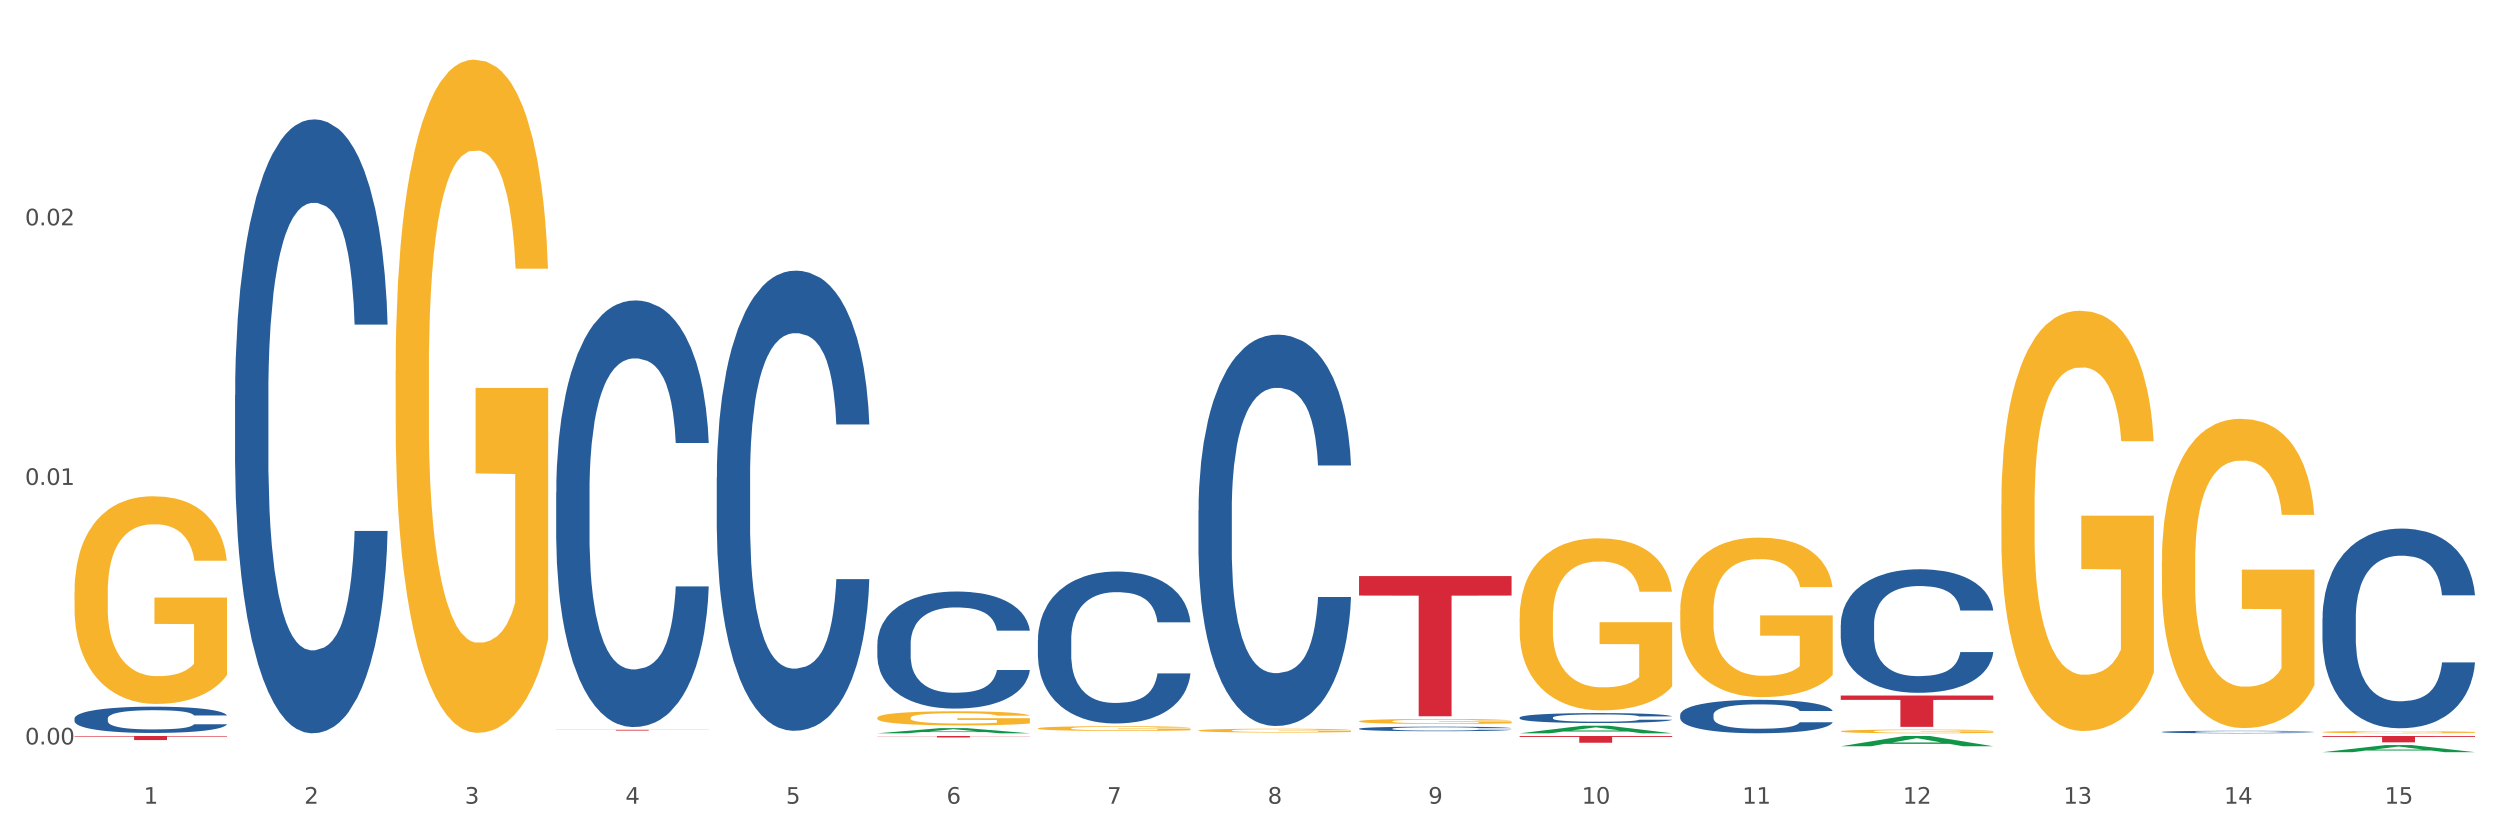
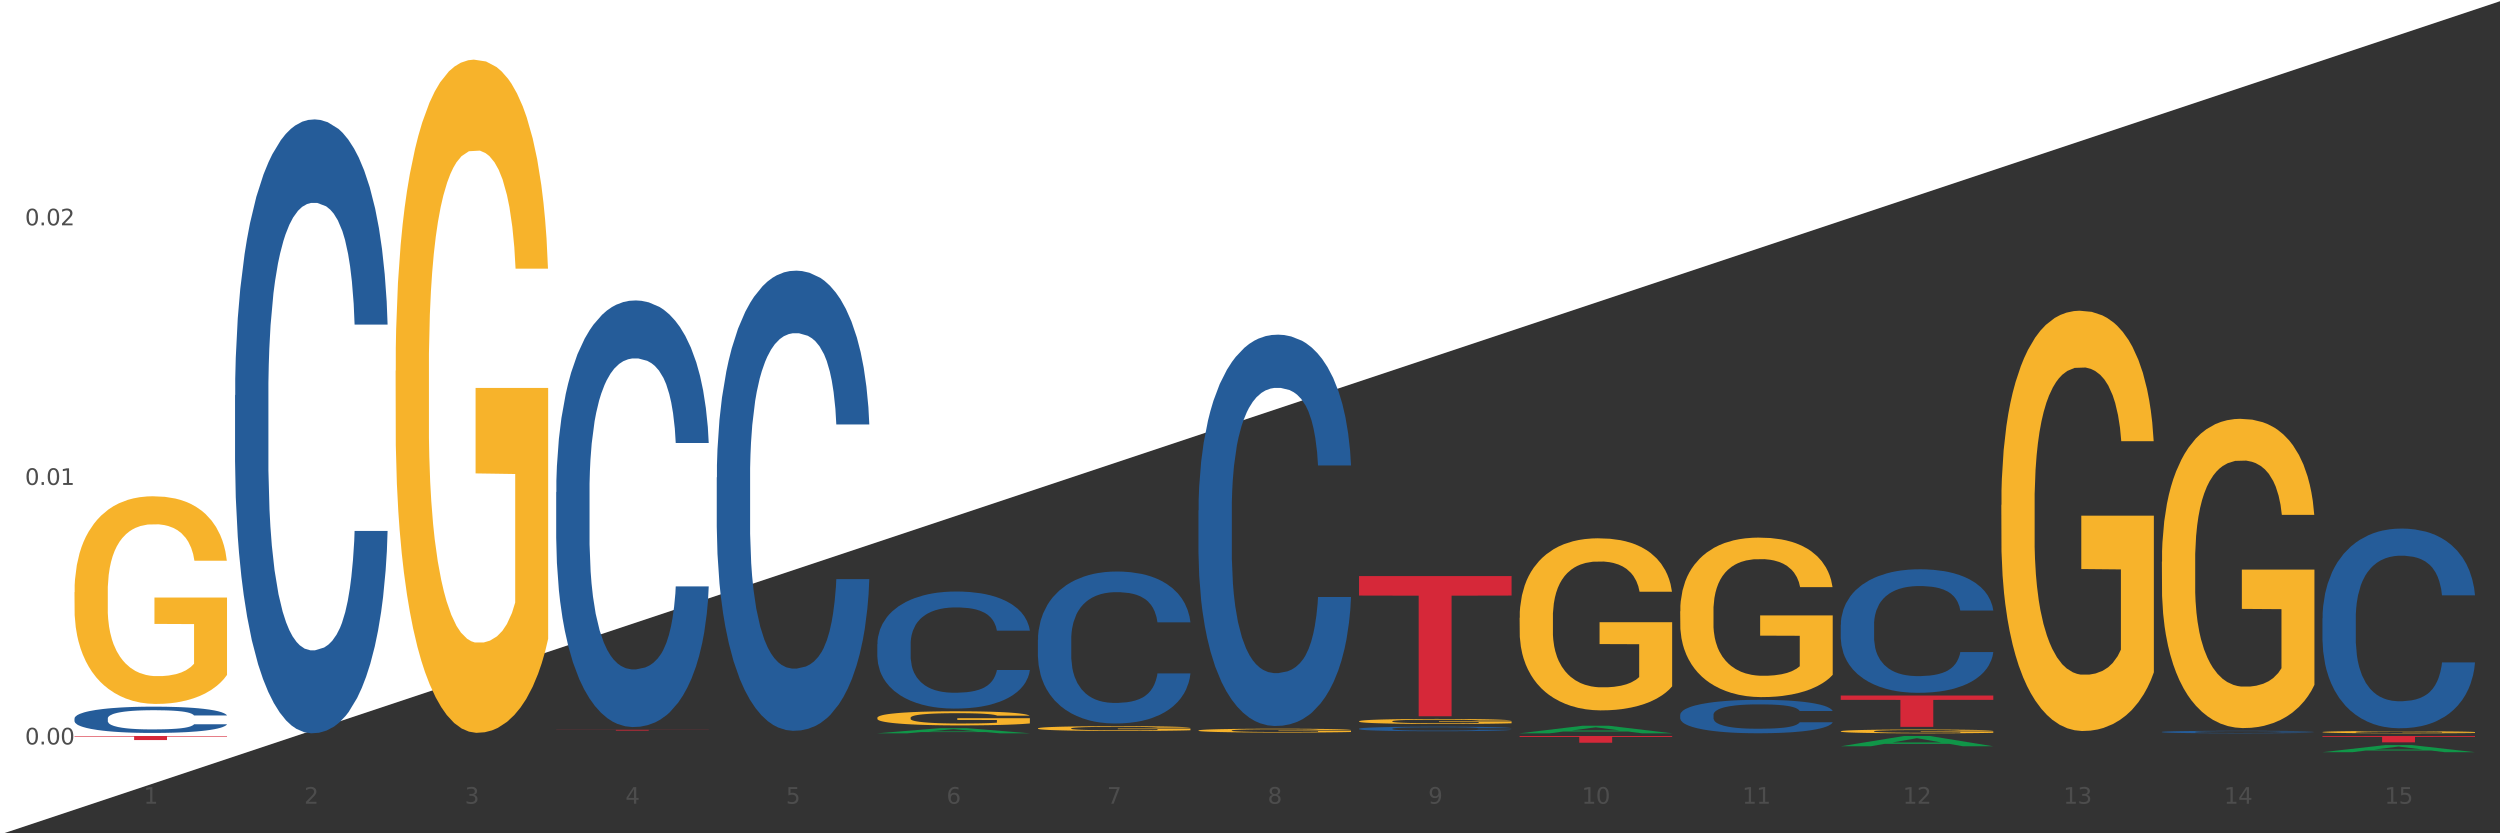
<svg xmlns="http://www.w3.org/2000/svg" xmlns:xlink="http://www.w3.org/1999/xlink" width="1080pt" height="360pt" viewBox="0 0 1080 360" version="1.1">
  <rect x="0" y="0" width="1080" height="360" fill="#333333" stroke="none" />
  <defs>
    <style type="text/css">*{stroke-linejoin: round; stroke-linecap: butt}</style>
  </defs>
  <g id="figure_1">
    <g id="patch_1">
-       <path d="M 0 360  L 1080 360  L 1080 0  L 0 0  z " style="fill: #ffffff; stroke: #ffffff; stroke-linejoin: miter" />
+       <path d="M 0 360  L 1080 0  L 0 0  z " style="fill: #ffffff; stroke: #ffffff; stroke-linejoin: miter" />
    </g>
    <g id="axes_1">
      <g id="matplotlib.axis_1">
        <g id="xtick_1">
          <g id="text_1">
            <g style="fill: #4d4d4d" transform="translate(62.07 347.204) scale(0.096 -0.096)">
              <defs>
                <path id="DejaVuSans-31" d="M 794 531  L 1825 531  L 1825 4091  L 703 3866  L 703 4441  L 1819 4666  L 2450 4666  L 2450 531  L 3481 531  L 3481 0  L 794 0  L 794 531  z " transform="scale(0.016)" />
              </defs>
              <use xlink:href="#DejaVuSans-31" />
            </g>
          </g>
        </g>
        <g id="xtick_2">
          <g id="text_2">
            <g style="fill: #4d4d4d" transform="translate(131.436 347.204) scale(0.096 -0.096)">
              <defs>
                <path id="DejaVuSans-32" d="M 1228 531  L 3431 531  L 3431 0  L 469 0  L 469 531  Q 828 903 1448 1529  Q 2069 2156 2228 2338  Q 2531 2678 2651 2914  Q 2772 3150 2772 3378  Q 2772 3750 2511 3984  Q 2250 4219 1831 4219  Q 1534 4219 1204 4116  Q 875 4013 500 3803  L 500 4441  Q 881 4594 1212 4672  Q 1544 4750 1819 4750  Q 2544 4750 2975 4387  Q 3406 4025 3406 3419  Q 3406 3131 3298 2873  Q 3191 2616 2906 2266  Q 2828 2175 2409 1742  Q 1991 1309 1228 531  z " transform="scale(0.016)" />
              </defs>
              <use xlink:href="#DejaVuSans-32" />
            </g>
          </g>
        </g>
        <g id="xtick_3">
          <g id="text_3">
            <g style="fill: #4d4d4d" transform="translate(200.802 347.204) scale(0.096 -0.096)">
              <defs>
                <path id="DejaVuSans-33" d="M 2597 2516  Q 3050 2419 3304 2112  Q 3559 1806 3559 1356  Q 3559 666 3084 287  Q 2609 -91 1734 -91  Q 1441 -91 1130 -33  Q 819 25 488 141  L 488 750  Q 750 597 1062 519  Q 1375 441 1716 441  Q 2309 441 2620 675  Q 2931 909 2931 1356  Q 2931 1769 2642 2001  Q 2353 2234 1838 2234  L 1294 2234  L 1294 2753  L 1863 2753  Q 2328 2753 2575 2939  Q 2822 3125 2822 3475  Q 2822 3834 2567 4026  Q 2313 4219 1838 4219  Q 1578 4219 1281 4162  Q 984 4106 628 3988  L 628 4550  Q 988 4650 1302 4700  Q 1616 4750 1894 4750  Q 2613 4750 3031 4423  Q 3450 4097 3450 3541  Q 3450 3153 3228 2886  Q 3006 2619 2597 2516  z " transform="scale(0.016)" />
              </defs>
              <use xlink:href="#DejaVuSans-33" />
            </g>
          </g>
        </g>
        <g id="xtick_4">
          <g id="text_4">
            <g style="fill: #4d4d4d" transform="translate(270.169 347.204) scale(0.096 -0.096)">
              <defs>
                <path id="DejaVuSans-34" d="M 2419 4116  L 825 1625  L 2419 1625  L 2419 4116  z M 2253 4666  L 3047 4666  L 3047 1625  L 3713 1625  L 3713 1100  L 3047 1100  L 3047 0  L 2419 0  L 2419 1100  L 313 1100  L 313 1709  L 2253 4666  z " transform="scale(0.016)" />
              </defs>
              <use xlink:href="#DejaVuSans-34" />
            </g>
          </g>
        </g>
        <g id="xtick_5">
          <g id="text_5">
            <g style="fill: #4d4d4d" transform="translate(339.535 347.204) scale(0.096 -0.096)">
              <defs>
                <path id="DejaVuSans-35" d="M 691 4666  L 3169 4666  L 3169 4134  L 1269 4134  L 1269 2991  Q 1406 3038 1543 3061  Q 1681 3084 1819 3084  Q 2600 3084 3056 2656  Q 3513 2228 3513 1497  Q 3513 744 3044 326  Q 2575 -91 1722 -91  Q 1428 -91 1123 -41  Q 819 9 494 109  L 494 744  Q 775 591 1075 516  Q 1375 441 1709 441  Q 2250 441 2565 725  Q 2881 1009 2881 1497  Q 2881 1984 2565 2268  Q 2250 2553 1709 2553  Q 1456 2553 1204 2497  Q 953 2441 691 2322  L 691 4666  z " transform="scale(0.016)" />
              </defs>
              <use xlink:href="#DejaVuSans-35" />
            </g>
          </g>
        </g>
        <g id="xtick_6">
          <g id="text_6">
            <g style="fill: #4d4d4d" transform="translate(408.901 347.204) scale(0.096 -0.096)">
              <defs>
                <path id="DejaVuSans-36" d="M 2113 2584  Q 1688 2584 1439 2293  Q 1191 2003 1191 1497  Q 1191 994 1439 701  Q 1688 409 2113 409  Q 2538 409 2786 701  Q 3034 994 3034 1497  Q 3034 2003 2786 2293  Q 2538 2584 2113 2584  z M 3366 4563  L 3366 3988  Q 3128 4100 2886 4159  Q 2644 4219 2406 4219  Q 1781 4219 1451 3797  Q 1122 3375 1075 2522  Q 1259 2794 1537 2939  Q 1816 3084 2150 3084  Q 2853 3084 3261 2657  Q 3669 2231 3669 1497  Q 3669 778 3244 343  Q 2819 -91 2113 -91  Q 1303 -91 875 529  Q 447 1150 447 2328  Q 447 3434 972 4092  Q 1497 4750 2381 4750  Q 2619 4750 2861 4703  Q 3103 4656 3366 4563  z " transform="scale(0.016)" />
              </defs>
              <use xlink:href="#DejaVuSans-36" />
            </g>
          </g>
        </g>
        <g id="xtick_7">
          <g id="text_7">
            <g style="fill: #4d4d4d" transform="translate(478.267 347.204) scale(0.096 -0.096)">
              <defs>
                <path id="DejaVuSans-37" d="M 525 4666  L 3525 4666  L 3525 4397  L 1831 0  L 1172 0  L 2766 4134  L 525 4134  L 525 4666  z " transform="scale(0.016)" />
              </defs>
              <use xlink:href="#DejaVuSans-37" />
            </g>
          </g>
        </g>
        <g id="xtick_8">
          <g id="text_8">
            <g style="fill: #4d4d4d" transform="translate(547.634 347.204) scale(0.096 -0.096)">
              <defs>
                <path id="DejaVuSans-38" d="M 2034 2216  Q 1584 2216 1326 1975  Q 1069 1734 1069 1313  Q 1069 891 1326 650  Q 1584 409 2034 409  Q 2484 409 2743 651  Q 3003 894 3003 1313  Q 3003 1734 2745 1975  Q 2488 2216 2034 2216  z M 1403 2484  Q 997 2584 770 2862  Q 544 3141 544 3541  Q 544 4100 942 4425  Q 1341 4750 2034 4750  Q 2731 4750 3128 4425  Q 3525 4100 3525 3541  Q 3525 3141 3298 2862  Q 3072 2584 2669 2484  Q 3125 2378 3379 2068  Q 3634 1759 3634 1313  Q 3634 634 3220 271  Q 2806 -91 2034 -91  Q 1263 -91 848 271  Q 434 634 434 1313  Q 434 1759 690 2068  Q 947 2378 1403 2484  z M 1172 3481  Q 1172 3119 1398 2916  Q 1625 2713 2034 2713  Q 2441 2713 2670 2916  Q 2900 3119 2900 3481  Q 2900 3844 2670 4047  Q 2441 4250 2034 4250  Q 1625 4250 1398 4047  Q 1172 3844 1172 3481  z " transform="scale(0.016)" />
              </defs>
              <use xlink:href="#DejaVuSans-38" />
            </g>
          </g>
        </g>
        <g id="xtick_9">
          <g id="text_9">
            <g style="fill: #4d4d4d" transform="translate(617 347.204) scale(0.096 -0.096)">
              <defs>
                <path id="DejaVuSans-39" d="M 703 97  L 703 672  Q 941 559 1184 500  Q 1428 441 1663 441  Q 2288 441 2617 861  Q 2947 1281 2994 2138  Q 2813 1869 2534 1725  Q 2256 1581 1919 1581  Q 1219 1581 811 2004  Q 403 2428 403 3163  Q 403 3881 828 4315  Q 1253 4750 1959 4750  Q 2769 4750 3195 4129  Q 3622 3509 3622 2328  Q 3622 1225 3098 567  Q 2575 -91 1691 -91  Q 1453 -91 1209 -44  Q 966 3 703 97  z M 1959 2075  Q 2384 2075 2632 2365  Q 2881 2656 2881 3163  Q 2881 3666 2632 3958  Q 2384 4250 1959 4250  Q 1534 4250 1286 3958  Q 1038 3666 1038 3163  Q 1038 2656 1286 2365  Q 1534 2075 1959 2075  z " transform="scale(0.016)" />
              </defs>
              <use xlink:href="#DejaVuSans-39" />
            </g>
          </g>
        </g>
        <g id="xtick_10">
          <g id="text_10">
            <g style="fill: #4d4d4d" transform="translate(683.312 347.204) scale(0.096 -0.096)">
              <defs>
                <path id="DejaVuSans-30" d="M 2034 4250  Q 1547 4250 1301 3770  Q 1056 3291 1056 2328  Q 1056 1369 1301 889  Q 1547 409 2034 409  Q 2525 409 2770 889  Q 3016 1369 3016 2328  Q 3016 3291 2770 3770  Q 2525 4250 2034 4250  z M 2034 4750  Q 2819 4750 3233 4129  Q 3647 3509 3647 2328  Q 3647 1150 3233 529  Q 2819 -91 2034 -91  Q 1250 -91 836 529  Q 422 1150 422 2328  Q 422 3509 836 4129  Q 1250 4750 2034 4750  z " transform="scale(0.016)" />
              </defs>
              <use xlink:href="#DejaVuSans-31" />
              <use xlink:href="#DejaVuSans-30" transform="translate(63.623 0)" />
            </g>
          </g>
        </g>
        <g id="xtick_11">
          <g id="text_11">
            <g style="fill: #4d4d4d" transform="translate(752.678 347.204) scale(0.096 -0.096)">
              <use xlink:href="#DejaVuSans-31" />
              <use xlink:href="#DejaVuSans-31" transform="translate(63.623 0)" />
            </g>
          </g>
        </g>
        <g id="xtick_12">
          <g id="text_12">
            <g style="fill: #4d4d4d" transform="translate(822.044 347.204) scale(0.096 -0.096)">
              <use xlink:href="#DejaVuSans-31" />
              <use xlink:href="#DejaVuSans-32" transform="translate(63.623 0)" />
            </g>
          </g>
        </g>
        <g id="xtick_13">
          <g id="text_13">
            <g style="fill: #4d4d4d" transform="translate(891.411 347.204) scale(0.096 -0.096)">
              <use xlink:href="#DejaVuSans-31" />
              <use xlink:href="#DejaVuSans-33" transform="translate(63.623 0)" />
            </g>
          </g>
        </g>
        <g id="xtick_14">
          <g id="text_14">
            <g style="fill: #4d4d4d" transform="translate(960.777 347.204) scale(0.096 -0.096)">
              <use xlink:href="#DejaVuSans-31" />
              <use xlink:href="#DejaVuSans-34" transform="translate(63.623 0)" />
            </g>
          </g>
        </g>
        <g id="xtick_15">
          <g id="text_15">
            <g style="fill: #4d4d4d" transform="translate(1030.143 347.204) scale(0.096 -0.096)">
              <use xlink:href="#DejaVuSans-31" />
              <use xlink:href="#DejaVuSans-35" transform="translate(63.623 0)" />
            </g>
          </g>
        </g>
        <g id="xtick_16" />
        <g id="xtick_17" />
        <g id="xtick_18" />
        <g id="xtick_19" />
        <g id="xtick_20" />
        <g id="xtick_21" />
        <g id="xtick_22" />
        <g id="xtick_23" />
        <g id="xtick_24" />
        <g id="xtick_25" />
        <g id="xtick_26" />
        <g id="xtick_27" />
        <g id="xtick_28" />
        <g id="xtick_29" />
      </g>
      <g id="matplotlib.axis_2">
        <g id="ytick_1">
          <g id="text_16">
            <g style="fill: #4d4d4d" transform="translate(10.8 321.606) scale(0.096 -0.096)">
              <defs>
                <path id="DejaVuSans-2e" d="M 684 794  L 1344 794  L 1344 0  L 684 0  L 684 794  z " transform="scale(0.016)" />
              </defs>
              <use xlink:href="#DejaVuSans-30" />
              <use xlink:href="#DejaVuSans-2e" transform="translate(63.623 0)" />
              <use xlink:href="#DejaVuSans-30" transform="translate(95.41 0)" />
              <use xlink:href="#DejaVuSans-30" transform="translate(159.033 0)" />
            </g>
          </g>
        </g>
        <g id="ytick_2">
          <g id="text_17">
            <g style="fill: #4d4d4d" transform="translate(10.8 209.481) scale(0.096 -0.096)">
              <use xlink:href="#DejaVuSans-30" />
              <use xlink:href="#DejaVuSans-2e" transform="translate(63.623 0)" />
              <use xlink:href="#DejaVuSans-30" transform="translate(95.41 0)" />
              <use xlink:href="#DejaVuSans-31" transform="translate(159.033 0)" />
            </g>
          </g>
        </g>
        <g id="ytick_3">
          <g id="text_18">
            <g style="fill: #4d4d4d" transform="translate(10.8 97.356) scale(0.096 -0.096)">
              <use xlink:href="#DejaVuSans-30" />
              <use xlink:href="#DejaVuSans-2e" transform="translate(63.623 0)" />
              <use xlink:href="#DejaVuSans-30" transform="translate(95.41 0)" />
              <use xlink:href="#DejaVuSans-32" transform="translate(159.033 0)" />
            </g>
          </g>
        </g>
        <g id="ytick_4" />
        <g id="ytick_5" />
        <g id="ytick_6" />
      </g>
      <g id="PolyCollection_1">
        <path d="M 379.006 316.786  L 379.074 316.784  L 406.248 314.543  L 417.526 314.541  L 444.904 316.79  L 431.86 316.79  L 425.95 316.266  L 397.892 316.266  L 397.689 316.275  L 391.982 316.79  L 379.006 316.79  L 379.006 316.786  L 401.425 315.954  L 422.417 315.952  L 412.023 315.02  L 411.887 315.016  L 411.751 315.022  L 401.357 315.952  L 401.425 315.954  L 379.006 316.786  z " clip-path="url(#p76ea3498fe)" style="fill: #109648" />
        <path d="M 517.739 315.568  L 517.816 315.567  L 517.816 315.513  L 517.972 315.466  L 518.75 315.353  L 519.917 315.26  L 520.773 315.211  L 521.629 315.17  L 522.64 315.129  L 523.885 315.087  L 526.141 315.026  L 527.542 314.994  L 529.253 314.961  L 532.365 314.913  L 534.621 314.886  L 536.956 314.864  L 540.768 314.836  L 543.257 314.824  L 545.903 314.815  L 549.093 314.809  L 551.504 314.808  L 556.795 314.812  L 561.307 314.826  L 563.486 314.836  L 566.287 314.854  L 567.765 314.867  L 570.177 314.891  L 572.666 314.922  L 574.378 314.949  L 576.946 315  L 578.891 315.051  L 580.68 315.114  L 581.614 315.158  L 582.314 315.199  L 582.936 315.245  L 583.559 315.319  L 569.554 315.319  L 569.01 315.266  L 568.154 315.217  L 566.909 315.169  L 565.82 315.138  L 563.953 315.101  L 562.241 315.077  L 560.452 315.059  L 558.273 315.044  L 556.562 315.036  L 554.15 315.03  L 549.404 315.032  L 546.214 315.044  L 544.035 315.059  L 542.635 315.072  L 541.39 315.087  L 539.99 315.108  L 538.356 315.14  L 537.189 315.169  L 536.022 315.205  L 535.088 315.241  L 534.232 315.283  L 533.532 315.328  L 532.988 315.374  L 532.521 315.431  L 532.132 315.526  L 532.132 315.732  L 532.287 315.779  L 532.676 315.84  L 533.143 315.887  L 533.921 315.942  L 534.621 315.98  L 535.944 316.034  L 537.422 316.079  L 538.589 316.108  L 539.756 316.132  L 541.779 316.165  L 544.035 316.192  L 545.981 316.208  L 548.626 316.223  L 550.415 316.229  L 551.971 316.232  L 555.784 316.232  L 558.507 316.228  L 561.541 316.217  L 563.875 316.204  L 565.82 316.187  L 567.998 316.16  L 569.399 316.135  L 569.399 315.821  L 552.282 315.819  L 552.282 315.61  L 583.636 315.61  L 583.636 316.223  L 582.314 316.255  L 580.836 316.283  L 579.28 316.309  L 576.946 316.341  L 574.145 316.371  L 571.655 316.392  L 569.01 316.41  L 565.898 316.426  L 561.852 316.441  L 559.362 316.447  L 556.25 316.452  L 552.594 316.453  L 549.404 316.45  L 546.292 316.443  L 543.024 316.429  L 539.834 316.41  L 537.422 316.39  L 535.01 316.366  L 532.443 316.335  L 530.42 316.305  L 528.864 316.277  L 527.153 316.243  L 525.285 316.198  L 523.885 316.157  L 522.64 316.115  L 521.317 316.061  L 520.384 316.015  L 519.45 315.956  L 518.906 315.912  L 518.283 315.845  L 517.816 315.75  L 517.739 315.568  z " clip-path="url(#p76ea3498fe)" style="fill: #f7b32b" />
        <path d="M 587.105 311.589  L 587.183 311.587  L 587.183 311.516  L 587.338 311.455  L 588.116 311.308  L 589.283 311.186  L 590.139 311.121  L 590.995 311.068  L 592.006 311.014  L 593.251 310.959  L 595.507 310.879  L 596.908 310.837  L 598.619 310.794  L 601.731 310.731  L 603.988 310.695  L 606.322 310.666  L 610.134 310.63  L 612.624 310.615  L 615.269 310.603  L 618.459 310.595  L 620.871 310.593  L 626.161 310.599  L 630.674 310.617  L 632.852 310.63  L 635.653 310.654  L 637.131 310.67  L 639.543 310.701  L 642.033 310.743  L 643.744 310.778  L 646.312 310.845  L 648.257 310.912  L 650.046 310.995  L 650.98 311.052  L 651.68 311.105  L 652.302 311.166  L 652.925 311.262  L 638.921 311.262  L 638.376 311.194  L 637.52 311.129  L 636.275 311.066  L 635.186 311.026  L 633.319 310.977  L 631.607 310.945  L 629.818 310.922  L 627.639 310.902  L 625.928 310.892  L 623.516 310.884  L 618.77 310.886  L 615.58 310.902  L 613.402 310.922  L 612.001 310.94  L 610.756 310.959  L 609.356 310.987  L 607.722 311.028  L 606.555 311.066  L 605.388 311.113  L 604.455 311.16  L 603.599 311.215  L 602.898 311.274  L 602.354 311.335  L 601.887 311.41  L 601.498 311.534  L 601.498 311.804  L 601.654 311.865  L 602.043 311.946  L 602.509 312.007  L 603.287 312.08  L 603.988 312.129  L 605.31 312.2  L 606.789 312.259  L 607.956 312.296  L 609.123 312.328  L 611.145 312.371  L 613.402 312.406  L 615.347 312.428  L 617.992 312.448  L 619.781 312.456  L 621.337 312.459  L 625.15 312.459  L 627.873 312.454  L 630.907 312.44  L 633.241 312.422  L 635.186 312.4  L 637.365 312.365  L 638.765 312.332  L 638.765 311.92  L 621.649 311.918  L 621.649 311.644  L 653.003 311.644  L 653.003 312.448  L 651.68 312.489  L 650.202 312.526  L 648.646 312.56  L 646.312 312.601  L 643.511 312.641  L 641.021 312.668  L 638.376 312.692  L 635.264 312.713  L 631.218 312.733  L 628.729 312.741  L 625.617 312.747  L 621.96 312.749  L 618.77 312.745  L 615.658 312.735  L 612.39 312.717  L 609.2 312.692  L 606.789 312.666  L 604.377 312.635  L 601.809 312.593  L 599.786 312.554  L 598.23 312.519  L 596.519 312.473  L 594.652 312.414  L 593.251 312.361  L 592.006 312.306  L 590.684 312.235  L 589.75 312.174  L 588.816 312.097  L 588.272 312.04  L 587.649 311.952  L 587.183 311.828  L 587.105 311.589  z " clip-path="url(#p76ea3498fe)" style="fill: #f7b32b" />
        <path d="M 656.471 266.895  L 656.549 266.827  L 656.549 264.383  L 656.704 262.279  L 657.482 257.187  L 658.649 252.977  L 659.505 250.737  L 660.361 248.904  L 661.372 247.07  L 662.617 245.169  L 664.874 242.386  L 666.274 240.96  L 667.986 239.466  L 671.098 237.294  L 673.354 236.072  L 675.688 235.053  L 679.5 233.831  L 681.99 233.288  L 684.635 232.881  L 687.825 232.609  L 690.237 232.541  L 695.527 232.745  L 700.04 233.356  L 702.218 233.831  L 705.019 234.646  L 706.497 235.189  L 708.909 236.275  L 711.399 237.701  L 713.111 238.923  L 715.678 241.232  L 717.623 243.54  L 719.412 246.391  L 720.346 248.36  L 721.046 250.193  L 721.669 252.298  L 722.291 255.625  L 708.287 255.625  L 707.742 253.249  L 706.886 251.008  L 705.642 248.836  L 704.552 247.478  L 702.685 245.78  L 700.973 244.694  L 699.184 243.879  L 697.006 243.2  L 695.294 242.861  L 692.882 242.589  L 688.136 242.657  L 684.946 243.2  L 682.768 243.879  L 681.367 244.49  L 680.123 245.169  L 678.722 246.12  L 677.088 247.546  L 675.921 248.836  L 674.754 250.465  L 673.821 252.095  L 672.965 253.996  L 672.265 256.032  L 671.72 258.137  L 671.253 260.717  L 670.864 264.994  L 670.864 274.296  L 671.02 276.4  L 671.409 279.184  L 671.876 281.289  L 672.654 283.801  L 673.354 285.498  L 674.677 287.942  L 676.155 289.979  L 677.322 291.269  L 678.489 292.355  L 680.512 293.849  L 682.768 295.071  L 684.713 295.818  L 687.358 296.497  L 689.148 296.768  L 690.704 296.904  L 694.516 296.904  L 697.239 296.701  L 700.273 296.225  L 702.607 295.614  L 704.552 294.867  L 706.731 293.645  L 708.131 292.491  L 708.131 278.301  L 691.015 278.233  L 691.015 268.796  L 722.369 268.796  L 722.369 296.497  L 721.046 297.923  L 719.568 299.213  L 718.012 300.367  L 715.678 301.793  L 712.877 303.15  L 710.387 304.101  L 707.742 304.916  L 704.63 305.662  L 700.584 306.341  L 698.095 306.613  L 694.983 306.817  L 691.326 306.885  L 688.136 306.749  L 685.024 306.409  L 681.756 305.798  L 678.567 304.916  L 676.155 304.033  L 673.743 302.947  L 671.175 301.521  L 669.153 300.163  L 667.597 298.941  L 665.885 297.379  L 664.018 295.343  L 662.617 293.51  L 661.372 291.608  L 660.05 289.164  L 659.116 287.06  L 658.183 284.412  L 657.638 282.443  L 657.016 279.388  L 656.549 275.11  L 656.471 266.895  z " clip-path="url(#p76ea3498fe)" style="fill: #f7b32b" />
        <path d="M 725.837 264.087  L 725.915 264.024  L 725.915 261.758  L 726.071 259.807  L 726.849 255.087  L 728.016 251.186  L 728.871 249.109  L 729.727 247.41  L 730.739 245.71  L 731.984 243.948  L 734.24 241.368  L 735.64 240.047  L 737.352 238.662  L 740.464 236.648  L 742.72 235.515  L 745.054 234.571  L 748.866 233.439  L 751.356 232.935  L 754.001 232.558  L 757.191 232.306  L 759.603 232.243  L 764.894 232.432  L 769.406 232.998  L 771.585 233.439  L 774.385 234.194  L 775.864 234.697  L 778.275 235.704  L 780.765 237.026  L 782.477 238.159  L 785.044 240.298  L 786.989 242.438  L 788.779 245.081  L 789.712 246.906  L 790.412 248.605  L 791.035 250.556  L 791.657 253.64  L 777.653 253.64  L 777.108 251.437  L 776.253 249.361  L 775.008 247.347  L 773.919 246.088  L 772.051 244.515  L 770.34 243.508  L 768.55 242.753  L 766.372 242.123  L 764.66 241.809  L 762.248 241.557  L 757.502 241.62  L 754.313 242.123  L 752.134 242.753  L 750.734 243.319  L 749.489 243.948  L 748.088 244.829  L 746.455 246.151  L 745.288 247.347  L 744.121 248.857  L 743.187 250.367  L 742.331 252.13  L 741.631 254.018  L 741.086 255.968  L 740.62 258.36  L 740.23 262.325  L 740.23 270.946  L 740.386 272.897  L 740.775 275.478  L 741.242 277.428  L 742.02 279.757  L 742.72 281.33  L 744.043 283.596  L 745.521 285.484  L 746.688 286.68  L 747.855 287.686  L 749.878 289.071  L 752.134 290.204  L 754.079 290.896  L 756.724 291.525  L 758.514 291.777  L 760.07 291.903  L 763.882 291.903  L 766.605 291.714  L 769.639 291.274  L 771.974 290.707  L 773.919 290.015  L 776.097 288.882  L 777.497 287.812  L 777.497 274.659  L 760.381 274.596  L 760.381 265.849  L 791.735 265.849  L 791.735 291.525  L 790.412 292.847  L 788.934 294.043  L 787.378 295.112  L 785.044 296.434  L 782.243 297.693  L 779.754 298.574  L 777.108 299.329  L 773.996 300.021  L 769.951 300.651  L 767.461 300.902  L 764.349 301.091  L 760.692 301.154  L 757.502 301.028  L 754.39 300.713  L 751.123 300.147  L 747.933 299.329  L 745.521 298.511  L 743.109 297.504  L 740.542 296.182  L 738.519 294.924  L 736.963 293.791  L 735.251 292.343  L 733.384 290.455  L 731.984 288.756  L 730.739 286.994  L 729.416 284.729  L 728.482 282.778  L 727.549 280.323  L 727.004 278.498  L 726.382 275.666  L 725.915 271.702  L 725.837 264.087  z " clip-path="url(#p76ea3498fe)" style="fill: #f7b32b" />
        <path d="M 795.203 315.914  L 795.281 315.913  L 795.281 315.859  L 795.437 315.813  L 796.215 315.702  L 797.382 315.609  L 798.238 315.56  L 799.094 315.52  L 800.105 315.48  L 801.35 315.438  L 803.606 315.377  L 805.006 315.346  L 806.718 315.313  L 809.83 315.266  L 812.086 315.239  L 814.42 315.217  L 818.233 315.19  L 820.722 315.178  L 823.368 315.169  L 826.557 315.163  L 828.969 315.162  L 834.26 315.166  L 838.772 315.179  L 840.951 315.19  L 843.752 315.208  L 845.23 315.22  L 847.642 315.243  L 850.131 315.275  L 851.843 315.301  L 854.41 315.352  L 856.355 315.403  L 858.145 315.465  L 859.078 315.508  L 859.779 315.548  L 860.401 315.594  L 861.024 315.667  L 847.019 315.667  L 846.475 315.615  L 845.619 315.566  L 844.374 315.519  L 843.285 315.489  L 841.418 315.452  L 839.706 315.428  L 837.916 315.41  L 835.738 315.395  L 834.026 315.388  L 831.615 315.382  L 826.869 315.383  L 823.679 315.395  L 821.5 315.41  L 820.1 315.423  L 818.855 315.438  L 817.455 315.459  L 815.821 315.49  L 814.654 315.519  L 813.487 315.554  L 812.553 315.59  L 811.697 315.632  L 810.997 315.676  L 810.453 315.722  L 809.986 315.779  L 809.597 315.873  L 809.597 316.076  L 809.752 316.122  L 810.141 316.183  L 810.608 316.23  L 811.386 316.285  L 812.086 316.322  L 813.409 316.375  L 814.887 316.42  L 816.054 316.448  L 817.221 316.472  L 819.244 316.505  L 821.5 316.531  L 823.445 316.548  L 826.091 316.563  L 827.88 316.569  L 829.436 316.572  L 833.248 316.572  L 835.971 316.567  L 839.006 316.557  L 841.34 316.543  L 843.285 316.527  L 845.463 316.5  L 846.864 316.475  L 846.864 316.164  L 829.747 316.163  L 829.747 315.956  L 861.101 315.956  L 861.101 316.563  L 859.779 316.594  L 858.3 316.622  L 856.744 316.647  L 854.41 316.679  L 851.61 316.708  L 849.12 316.729  L 846.475 316.747  L 843.363 316.763  L 839.317 316.778  L 836.827 316.784  L 833.715 316.789  L 830.059 316.79  L 826.869 316.787  L 823.757 316.78  L 820.489 316.766  L 817.299 316.747  L 814.887 316.728  L 812.475 316.704  L 809.908 316.673  L 807.885 316.643  L 806.329 316.616  L 804.617 316.582  L 802.75 316.537  L 801.35 316.497  L 800.105 316.456  L 798.782 316.402  L 797.849 316.356  L 796.915 316.298  L 796.37 316.255  L 795.748 316.188  L 795.281 316.094  L 795.203 315.914  z " clip-path="url(#p76ea3498fe)" style="fill: #f7b32b" />
        <path d="M 864.57 218.129  L 864.647 217.964  L 864.647 211.994  L 864.803 206.853  L 865.581 194.417  L 866.748 184.136  L 867.604 178.663  L 868.46 174.186  L 869.471 169.709  L 870.716 165.066  L 872.972 158.267  L 874.373 154.785  L 876.084 151.137  L 879.196 145.83  L 881.453 142.845  L 883.787 140.358  L 887.599 137.373  L 890.089 136.047  L 892.734 135.052  L 895.924 134.388  L 898.336 134.223  L 903.626 134.72  L 908.139 136.212  L 910.317 137.373  L 913.118 139.363  L 914.596 140.69  L 917.008 143.343  L 919.498 146.825  L 921.209 149.81  L 923.777 155.448  L 925.722 161.086  L 927.511 168.051  L 928.445 172.86  L 929.145 177.337  L 929.767 182.477  L 930.39 190.603  L 916.385 190.603  L 915.841 184.799  L 914.985 179.327  L 913.74 174.02  L 912.651 170.704  L 910.784 166.558  L 909.072 163.905  L 907.283 161.915  L 905.104 160.257  L 903.393 159.428  L 900.981 158.764  L 896.235 158.93  L 893.045 160.257  L 890.867 161.915  L 889.466 163.408  L 888.221 165.066  L 886.821 167.387  L 885.187 170.87  L 884.02 174.02  L 882.853 178  L 881.919 181.98  L 881.064 186.623  L 880.363 191.598  L 879.819 196.738  L 879.352 203.039  L 878.963 213.486  L 878.963 236.204  L 879.119 241.345  L 879.508 248.144  L 879.974 253.284  L 880.752 259.42  L 881.453 263.565  L 882.775 269.535  L 884.253 274.51  L 885.42 277.66  L 886.587 280.313  L 888.61 283.962  L 890.867 286.946  L 892.812 288.77  L 895.457 290.429  L 897.246 291.092  L 898.802 291.424  L 902.615 291.424  L 905.338 290.926  L 908.372 289.765  L 910.706 288.273  L 912.651 286.449  L 914.829 283.464  L 916.23 280.645  L 916.23 245.988  L 899.114 245.822  L 899.114 222.773  L 930.468 222.773  L 930.468 290.429  L 929.145 293.911  L 927.667 297.062  L 926.111 299.881  L 923.777 303.363  L 920.976 306.679  L 918.486 309.001  L 915.841 310.991  L 912.729 312.815  L 908.683 314.473  L 906.193 315.136  L 903.081 315.634  L 899.425 315.8  L 896.235 315.468  L 893.123 314.639  L 889.855 313.147  L 886.665 310.991  L 884.253 308.835  L 881.842 306.182  L 879.274 302.7  L 877.251 299.383  L 875.695 296.398  L 873.984 292.584  L 872.116 287.61  L 870.716 283.132  L 869.471 278.489  L 868.149 272.52  L 867.215 267.379  L 866.281 260.912  L 865.737 256.103  L 865.114 248.641  L 864.647 238.194  L 864.57 218.129  z " clip-path="url(#p76ea3498fe)" style="fill: #f7b32b" />
        <path d="M 933.936 242.664  L 934.014 242.542  L 934.014 238.149  L 934.169 234.367  L 934.947 225.215  L 936.114 217.65  L 936.97 213.624  L 937.826 210.329  L 938.837 207.035  L 940.082 203.618  L 942.338 198.616  L 943.739 196.053  L 945.45 193.369  L 948.563 189.465  L 950.819 187.268  L 953.153 185.438  L 956.965 183.242  L 959.455 182.266  L 962.1 181.533  L 965.29 181.045  L 967.702 180.923  L 972.992 181.289  L 977.505 182.388  L 979.683 183.242  L 982.484 184.706  L 983.962 185.682  L 986.374 187.634  L 988.864 190.197  L 990.575 192.393  L 993.143 196.542  L 995.088 200.69  L 996.877 205.815  L 997.811 209.353  L 998.511 212.648  L 999.134 216.43  L 999.756 222.409  L 985.752 222.409  L 985.207 218.139  L 984.351 214.112  L 983.106 210.207  L 982.017 207.767  L 980.15 204.717  L 978.438 202.764  L 976.649 201.3  L 974.47 200.08  L 972.759 199.47  L 970.347 198.982  L 965.601 199.104  L 962.411 200.08  L 960.233 201.3  L 958.832 202.398  L 957.588 203.618  L 956.187 205.327  L 954.553 207.889  L 953.386 210.207  L 952.219 213.136  L 951.286 216.064  L 950.43 219.481  L 949.73 223.141  L 949.185 226.924  L 948.718 231.56  L 948.329 239.247  L 948.329 255.964  L 948.485 259.746  L 948.874 264.749  L 949.341 268.531  L 950.119 273.046  L 950.819 276.096  L 952.141 280.489  L 953.62 284.15  L 954.787 286.468  L 955.954 288.42  L 957.977 291.105  L 960.233 293.301  L 962.178 294.643  L 964.823 295.863  L 966.613 296.351  L 968.169 296.595  L 971.981 296.595  L 974.704 296.229  L 977.738 295.375  L 980.072 294.277  L 982.017 292.935  L 984.196 290.739  L 985.596 288.664  L 985.596 263.163  L 968.48 263.041  L 968.48 246.08  L 999.834 246.08  L 999.834 295.863  L 998.511 298.426  L 997.033 300.744  L 995.477 302.818  L 993.143 305.381  L 990.342 307.821  L 987.852 309.529  L 985.207 310.993  L 982.095 312.336  L 978.049 313.556  L 975.56 314.044  L 972.448 314.41  L 968.791 314.532  L 965.601 314.288  L 962.489 313.678  L 959.221 312.58  L 956.032 310.993  L 953.62 309.407  L 951.208 307.455  L 948.64 304.892  L 946.618 302.452  L 945.061 300.256  L 943.35 297.449  L 941.483 293.789  L 940.082 290.494  L 938.837 287.078  L 937.515 282.685  L 936.581 278.903  L 935.648 274.144  L 935.103 270.606  L 934.48 265.115  L 934.014 257.428  L 933.936 242.664  z " clip-path="url(#p76ea3498fe)" style="fill: #f7b32b" />
        <path d="M 1003.302 316.246  L 1003.38 316.245  L 1003.38 316.212  L 1003.535 316.183  L 1004.314 316.114  L 1005.481 316.057  L 1006.336 316.026  L 1007.192 316.001  L 1008.204 315.976  L 1009.448 315.95  L 1011.705 315.912  L 1013.105 315.893  L 1014.817 315.873  L 1017.929 315.843  L 1020.185 315.826  L 1022.519 315.813  L 1026.331 315.796  L 1028.821 315.789  L 1031.466 315.783  L 1034.656 315.779  L 1037.068 315.778  L 1042.358 315.781  L 1046.871 315.789  L 1049.049 315.796  L 1051.85 315.807  L 1053.328 315.814  L 1055.74 315.829  L 1058.23 315.849  L 1059.942 315.865  L 1062.509 315.897  L 1064.454 315.928  L 1066.244 315.967  L 1067.177 315.994  L 1067.877 316.019  L 1068.5 316.047  L 1069.122 316.093  L 1055.118 316.093  L 1054.573 316.06  L 1053.717 316.03  L 1052.473 316  L 1051.383 315.982  L 1049.516 315.959  L 1047.805 315.944  L 1046.015 315.933  L 1043.837 315.923  L 1042.125 315.919  L 1039.713 315.915  L 1034.967 315.916  L 1031.777 315.923  L 1029.599 315.933  L 1028.199 315.941  L 1026.954 315.95  L 1025.553 315.963  L 1023.919 315.983  L 1022.752 316  L 1021.585 316.022  L 1020.652 316.045  L 1019.796 316.07  L 1019.096 316.098  L 1018.551 316.127  L 1018.084 316.162  L 1017.695 316.22  L 1017.695 316.347  L 1017.851 316.375  L 1018.24 316.413  L 1018.707 316.442  L 1019.485 316.476  L 1020.185 316.499  L 1021.508 316.532  L 1022.986 316.56  L 1024.153 316.578  L 1025.32 316.593  L 1027.343 316.613  L 1029.599 316.629  L 1031.544 316.64  L 1034.189 316.649  L 1035.979 316.653  L 1037.535 316.654  L 1041.347 316.654  L 1044.07 316.652  L 1047.104 316.645  L 1049.438 316.637  L 1051.383 316.627  L 1053.562 316.61  L 1054.962 316.594  L 1054.962 316.401  L 1037.846 316.4  L 1037.846 316.272  L 1069.2 316.272  L 1069.2 316.649  L 1067.877 316.668  L 1066.399 316.686  L 1064.843 316.702  L 1062.509 316.721  L 1059.708 316.739  L 1057.219 316.752  L 1054.573 316.763  L 1051.461 316.774  L 1047.416 316.783  L 1044.926 316.787  L 1041.814 316.789  L 1038.157 316.79  L 1034.967 316.788  L 1031.855 316.784  L 1028.588 316.775  L 1025.398 316.763  L 1022.986 316.751  L 1020.574 316.737  L 1018.007 316.717  L 1015.984 316.699  L 1014.428 316.682  L 1012.716 316.661  L 1010.849 316.633  L 1009.448 316.608  L 1008.204 316.582  L 1006.881 316.549  L 1005.947 316.52  L 1005.014 316.484  L 1004.469 316.458  L 1003.847 316.416  L 1003.38 316.358  L 1003.302 316.246  z " clip-path="url(#p76ea3498fe)" style="fill: #f7b32b" />
        <path d="M 725.837 308.813  L 725.915 308.8  L 725.915 308.43  L 726.149 307.929  L 727.006 307.006  L 728.096 306.306  L 729.966 305.489  L 730.978 305.146  L 732.302 304.763  L 735.029 304.143  L 738.144 303.616  L 740.325 303.325  L 741.961 303.141  L 745.622 302.811  L 747.725 302.666  L 749.906 302.547  L 751.776 302.468  L 754.891 302.376  L 757.384 302.336  L 760.266 302.323  L 762.681 302.336  L 765.874 302.389  L 770.548 302.547  L 772.34 302.639  L 774.754 302.798  L 777.247 303.009  L 779.272 303.22  L 781.609 303.523  L 784.024 303.919  L 786.36 304.42  L 787.996 304.882  L 789.32 305.37  L 790.489 305.963  L 791.346 306.61  L 791.735 307.151  L 777.481 307.151  L 777.091 306.663  L 776.312 306.135  L 775.533 305.779  L 774.676 305.489  L 773.352 305.159  L 772.184 304.948  L 770.237 304.697  L 768.445 304.539  L 766.965 304.447  L 765.173 304.367  L 761.357 304.288  L 758.63 304.288  L 756.917 304.315  L 754.814 304.381  L 753.022 304.473  L 750.919 304.631  L 749.283 304.803  L 747.647 305.027  L 746.713 305.185  L 745.311 305.475  L 744.376 305.713  L 743.13 306.122  L 742.429 306.412  L 741.182 307.164  L 740.637 307.718  L 740.403 308.1  L 740.248 308.523  L 740.248 310.58  L 740.715 311.504  L 741.104 311.899  L 741.727 312.348  L 742.896 312.928  L 744.61 313.495  L 746.401 313.904  L 747.881 314.155  L 749.283 314.34  L 750.685 314.485  L 752.399 314.617  L 753.801 314.696  L 755.904 314.775  L 758.397 314.815  L 760.344 314.815  L 764.317 314.749  L 766.108 314.683  L 767.822 314.59  L 769.691 314.445  L 771.171 314.287  L 772.028 314.168  L 773.43 313.918  L 774.521 313.654  L 775.455 313.35  L 776.079 313.087  L 776.78 312.691  L 777.325 312.242  L 777.481 312.005  L 791.735 312.005  L 791.424 312.48  L 790.878 312.941  L 789.788 313.561  L 788.931 313.918  L 787.607 314.353  L 786.205 314.722  L 784.257 315.131  L 782.466 315.434  L 780.596 315.698  L 778.571 315.936  L 774.91 316.266  L 773.586 316.358  L 770.782 316.516  L 768.601 316.608  L 765.407 316.701  L 762.136 316.754  L 758.708 316.767  L 755.67 316.74  L 752.321 316.661  L 750.218 316.582  L 747.881 316.463  L 745.155 316.279  L 742.584 316.054  L 740.17 315.791  L 737.911 315.487  L 735.808 315.144  L 733.081 314.577  L 731.056 314.023  L 729.576 313.509  L 728.563 313.073  L 727.551 312.519  L 727.006 312.137  L 726.149 311.213  L 725.837 310.356  L 725.837 308.813  z " clip-path="url(#p76ea3498fe)" style="fill: #255c99" />
        <path d="M 32.175 255.843  L 32.253 255.761  L 32.253 252.812  L 32.408 250.271  L 33.186 244.126  L 34.353 239.046  L 35.209 236.342  L 36.065 234.13  L 37.076 231.917  L 38.321 229.623  L 40.578 226.264  L 41.978 224.543  L 43.69 222.74  L 46.802 220.118  L 49.058 218.644  L 51.392 217.414  L 55.204 215.94  L 57.694 215.284  L 60.339 214.792  L 63.529 214.465  L 65.941 214.383  L 71.231 214.629  L 75.744 215.366  L 77.922 215.94  L 80.723 216.923  L 82.201 217.578  L 84.613 218.889  L 87.103 220.61  L 88.815 222.085  L 91.382 224.871  L 93.327 227.657  L 95.116 231.098  L 96.05 233.474  L 96.75 235.687  L 97.373 238.227  L 97.995 242.242  L 83.991 242.242  L 83.446 239.374  L 82.59 236.67  L 81.346 234.048  L 80.256 232.409  L 78.389 230.361  L 76.677 229.05  L 74.888 228.066  L 72.71 227.247  L 70.998 226.837  L 68.586 226.51  L 63.84 226.591  L 60.65 227.247  L 58.472 228.066  L 57.071 228.804  L 55.827 229.623  L 54.426 230.77  L 52.792 232.491  L 51.625 234.048  L 50.458 236.014  L 49.525 237.981  L 48.669 240.275  L 47.969 242.733  L 47.424 245.273  L 46.957 248.387  L 46.568 253.549  L 46.568 264.774  L 46.724 267.314  L 47.113 270.674  L 47.58 273.214  L 48.358 276.246  L 49.058 278.294  L 50.381 281.244  L 51.859 283.702  L 53.026 285.259  L 54.193 286.57  L 56.216 288.372  L 58.472 289.847  L 60.417 290.749  L 63.062 291.568  L 64.852 291.896  L 66.408 292.06  L 70.22 292.06  L 72.943 291.814  L 75.977 291.24  L 78.311 290.503  L 80.256 289.602  L 82.435 288.127  L 83.835 286.734  L 83.835 269.609  L 66.719 269.527  L 66.719 258.137  L 98.073 258.137  L 98.073 291.568  L 96.75 293.289  L 95.272 294.846  L 93.716 296.238  L 91.382 297.959  L 88.581 299.598  L 86.091 300.745  L 83.446 301.728  L 80.334 302.63  L 76.288 303.449  L 73.799 303.777  L 70.687 304.023  L 67.03 304.104  L 63.84 303.941  L 60.728 303.531  L 57.461 302.793  L 54.271 301.728  L 51.859 300.663  L 49.447 299.352  L 46.879 297.631  L 44.857 295.993  L 43.301 294.518  L 41.589 292.633  L 39.722 290.175  L 38.321 287.963  L 37.076 285.669  L 35.754 282.719  L 34.82 280.179  L 33.887 276.983  L 33.342 274.607  L 32.72 270.92  L 32.253 265.758  L 32.175 255.843  z " clip-path="url(#p76ea3498fe)" style="fill: #f7b32b" />
        <path d="M 1003.302 267.102  L 1003.38 267.023  L 1003.38 264.817  L 1003.614 261.823  L 1004.47 256.308  L 1005.561 252.132  L 1007.43 247.248  L 1008.443 245.199  L 1009.767 242.914  L 1012.494 239.212  L 1015.609 236.06  L 1017.79 234.327  L 1019.426 233.224  L 1023.087 231.254  L 1025.19 230.387  L 1027.371 229.678  L 1029.241 229.206  L 1032.356 228.654  L 1034.849 228.418  L 1037.731 228.339  L 1040.146 228.418  L 1043.339 228.733  L 1048.013 229.678  L 1049.805 230.23  L 1052.219 231.175  L 1054.712 232.436  L 1056.737 233.696  L 1059.074 235.509  L 1061.489 237.872  L 1063.825 240.866  L 1065.461 243.624  L 1066.785 246.539  L 1067.954 250.084  L 1068.811 253.944  L 1069.2 257.175  L 1054.945 257.175  L 1054.556 254.26  L 1053.777 251.108  L 1052.998 248.981  L 1052.141 247.248  L 1050.817 245.278  L 1049.649 244.017  L 1047.701 242.521  L 1045.91 241.575  L 1044.43 241.024  L 1042.638 240.551  L 1038.822 240.078  L 1036.095 240.078  L 1034.382 240.236  L 1032.278 240.63  L 1030.487 241.181  L 1028.384 242.127  L 1026.748 243.151  L 1025.112 244.49  L 1024.178 245.436  L 1022.775 247.169  L 1021.841 248.587  L 1020.594 251.029  L 1019.893 252.763  L 1018.647 257.253  L 1018.102 260.562  L 1017.868 262.847  L 1017.712 265.368  L 1017.712 277.659  L 1018.18 283.174  L 1018.569 285.538  L 1019.192 288.216  L 1020.361 291.683  L 1022.074 295.071  L 1023.866 297.513  L 1025.346 299.01  L 1026.748 300.113  L 1028.15 300.98  L 1029.864 301.768  L 1031.266 302.24  L 1033.369 302.713  L 1035.862 302.949  L 1037.809 302.949  L 1041.781 302.555  L 1043.573 302.161  L 1045.287 301.61  L 1047.156 300.743  L 1048.636 299.798  L 1049.493 299.089  L 1050.895 297.592  L 1051.986 296.016  L 1052.92 294.204  L 1053.543 292.628  L 1054.244 290.265  L 1054.79 287.586  L 1054.945 286.168  L 1069.2 286.168  L 1068.888 289.004  L 1068.343 291.762  L 1067.253 295.465  L 1066.396 297.592  L 1065.072 300.192  L 1063.67 302.398  L 1061.722 304.84  L 1059.931 306.652  L 1058.061 308.228  L 1056.036 309.646  L 1052.375 311.616  L 1051.051 312.167  L 1048.247 313.113  L 1046.066 313.664  L 1042.872 314.216  L 1039.6 314.531  L 1036.173 314.61  L 1033.135 314.452  L 1029.786 313.979  L 1027.683 313.507  L 1025.346 312.798  L 1022.62 311.695  L 1020.049 310.355  L 1017.634 308.779  L 1015.376 306.967  L 1013.272 304.919  L 1010.546 301.531  L 1008.521 298.222  L 1007.041 295.149  L 1006.028 292.55  L 1005.016 289.241  L 1004.47 286.956  L 1003.614 281.441  L 1003.302 276.32  L 1003.302 267.102  z " clip-path="url(#p76ea3498fe)" style="fill: #255c99" />
        <path d="M 933.936 316.19  L 934.014 316.189  L 934.014 316.161  L 934.247 316.124  L 935.104 316.054  L 936.195 316.001  L 938.064 315.939  L 939.077 315.914  L 940.401 315.885  L 943.127 315.838  L 946.243 315.798  L 948.424 315.776  L 950.06 315.762  L 953.721 315.737  L 955.824 315.726  L 958.005 315.718  L 959.874 315.712  L 962.99 315.705  L 965.483 315.702  L 968.365 315.701  L 970.779 315.702  L 973.973 315.706  L 978.647 315.718  L 980.438 315.724  L 982.853 315.736  L 985.346 315.752  L 987.371 315.768  L 989.708 315.791  L 992.122 315.821  L 994.459 315.859  L 996.095 315.894  L 997.419 315.93  L 998.587 315.975  L 999.444 316.024  L 999.834 316.065  L 985.579 316.065  L 985.19 316.028  L 984.411 315.988  L 983.632 315.961  L 982.775 315.939  L 981.451 315.915  L 980.283 315.899  L 978.335 315.88  L 976.544 315.868  L 975.064 315.861  L 973.272 315.855  L 969.455 315.849  L 966.729 315.849  L 965.015 315.851  L 962.912 315.856  L 961.121 315.863  L 959.018 315.875  L 957.382 315.888  L 955.746 315.905  L 954.811 315.917  L 953.409 315.938  L 952.475 315.956  L 951.228 315.987  L 950.527 316.009  L 949.281 316.066  L 948.736 316.108  L 948.502 316.136  L 948.346 316.168  L 948.346 316.324  L 948.814 316.393  L 949.203 316.423  L 949.826 316.457  L 950.995 316.501  L 952.708 316.543  L 954.5 316.574  L 955.98 316.593  L 957.382 316.607  L 958.784 316.618  L 960.498 316.628  L 961.9 316.634  L 964.003 316.64  L 966.495 316.643  L 968.443 316.643  L 972.415 316.638  L 974.207 316.633  L 975.92 316.626  L 977.79 316.615  L 979.27 316.603  L 980.127 316.594  L 981.529 316.575  L 982.619 316.555  L 983.554 316.533  L 984.177 316.513  L 984.878 316.483  L 985.423 316.449  L 985.579 316.431  L 999.834 316.431  L 999.522 316.467  L 998.977 316.502  L 997.886 316.548  L 997.03 316.575  L 995.705 316.608  L 994.303 316.636  L 992.356 316.667  L 990.564 316.69  L 988.695 316.71  L 986.67 316.728  L 983.009 316.752  L 981.685 316.759  L 978.88 316.771  L 976.699 316.778  L 973.506 316.785  L 970.234 316.789  L 966.807 316.79  L 963.769 316.788  L 960.42 316.782  L 958.317 316.776  L 955.98 316.767  L 953.253 316.753  L 950.683 316.737  L 948.268 316.717  L 946.009 316.694  L 943.906 316.668  L 941.18 316.625  L 939.155 316.583  L 937.675 316.544  L 936.662 316.512  L 935.65 316.47  L 935.104 316.441  L 934.247 316.371  L 933.936 316.307  L 933.936 316.19  z " clip-path="url(#p76ea3498fe)" style="fill: #255c99" />
        <path d="M 32.175 310.379  L 32.253 310.369  L 32.253 310.078  L 32.487 309.684  L 33.343 308.957  L 34.434 308.407  L 36.303 307.764  L 37.316 307.494  L 38.64 307.193  L 41.366 306.705  L 44.482 306.29  L 46.663 306.062  L 48.299 305.917  L 51.96 305.657  L 54.063 305.543  L 56.244 305.45  L 58.114 305.387  L 61.229 305.315  L 63.722 305.284  L 66.604 305.273  L 69.019 305.284  L 72.212 305.325  L 76.886 305.45  L 78.677 305.522  L 81.092 305.647  L 83.585 305.813  L 85.61 305.979  L 87.947 306.218  L 90.361 306.529  L 92.698 306.923  L 94.334 307.287  L 95.658 307.67  L 96.827 308.137  L 97.683 308.646  L 98.073 309.071  L 83.818 309.071  L 83.429 308.687  L 82.65 308.272  L 81.871 307.992  L 81.014 307.764  L 79.69 307.504  L 78.522 307.338  L 76.574 307.141  L 74.783 307.017  L 73.303 306.944  L 71.511 306.882  L 67.694 306.82  L 64.968 306.82  L 63.255 306.84  L 61.151 306.892  L 59.36 306.965  L 57.257 307.089  L 55.621 307.224  L 53.985 307.401  L 53.05 307.525  L 51.648 307.754  L 50.714 307.94  L 49.467 308.262  L 48.766 308.49  L 47.52 309.082  L 46.975 309.518  L 46.741 309.819  L 46.585 310.151  L 46.585 311.77  L 47.053 312.496  L 47.442 312.807  L 48.065 313.16  L 49.234 313.617  L 50.947 314.063  L 52.739 314.385  L 54.219 314.582  L 55.621 314.727  L 57.023 314.841  L 58.737 314.945  L 60.139 315.007  L 62.242 315.07  L 64.734 315.101  L 66.682 315.101  L 70.654 315.049  L 72.446 314.997  L 74.16 314.924  L 76.029 314.81  L 77.509 314.686  L 78.366 314.592  L 79.768 314.395  L 80.858 314.188  L 81.793 313.949  L 82.416 313.741  L 83.117 313.43  L 83.663 313.077  L 83.818 312.89  L 98.073 312.89  L 97.761 313.264  L 97.216 313.627  L 96.126 314.115  L 95.269 314.395  L 93.945 314.738  L 92.542 315.028  L 90.595 315.35  L 88.804 315.589  L 86.934 315.796  L 84.909 315.983  L 81.248 316.242  L 79.924 316.315  L 77.12 316.439  L 74.939 316.512  L 71.745 316.585  L 68.473 316.626  L 65.046 316.637  L 62.008 316.616  L 58.659 316.554  L 56.556 316.491  L 54.219 316.398  L 51.493 316.253  L 48.922 316.076  L 46.507 315.869  L 44.248 315.63  L 42.145 315.36  L 39.419 314.914  L 37.394 314.478  L 35.914 314.073  L 34.901 313.731  L 33.889 313.295  L 33.343 312.994  L 32.487 312.268  L 32.175 311.593  L 32.175 310.379  z " clip-path="url(#p76ea3498fe)" style="fill: #255c99" />
        <path d="M 101.541 170.743  L 101.619 170.501  L 101.619 163.719  L 101.853 154.515  L 102.71 137.561  L 103.8 124.725  L 105.67 109.708  L 106.682 103.411  L 108.006 96.387  L 110.733 85.004  L 113.848 75.316  L 116.029 69.987  L 117.665 66.596  L 121.326 60.541  L 123.429 57.877  L 125.61 55.697  L 127.48 54.244  L 130.595 52.549  L 133.088 51.822  L 135.97 51.58  L 138.385 51.822  L 141.578 52.791  L 146.252 55.697  L 148.044 57.393  L 150.458 60.299  L 152.951 64.174  L 154.976 68.05  L 157.313 73.62  L 159.728 80.886  L 162.064 90.09  L 163.7 98.567  L 165.024 107.528  L 166.193 118.427  L 167.05 130.295  L 167.439 140.226  L 153.185 140.226  L 152.795 131.264  L 152.016 121.576  L 151.237 115.037  L 150.38 109.708  L 149.056 103.653  L 147.888 99.778  L 145.941 95.176  L 144.149 92.27  L 142.669 90.574  L 140.877 89.121  L 137.061 87.668  L 134.334 87.668  L 132.621 88.152  L 130.518 89.363  L 128.726 91.059  L 126.623 93.965  L 124.987 97.114  L 123.351 101.231  L 122.417 104.138  L 121.015 109.466  L 120.08 113.826  L 118.834 121.334  L 118.133 126.662  L 116.886 140.468  L 116.341 150.64  L 116.107 157.664  L 115.952 165.415  L 115.952 203.198  L 116.419 220.152  L 116.808 227.418  L 117.431 235.653  L 118.6 246.31  L 120.314 256.724  L 122.105 264.233  L 123.585 268.834  L 124.987 272.225  L 126.389 274.889  L 128.103 277.311  L 129.505 278.765  L 131.608 280.218  L 134.101 280.944  L 136.048 280.944  L 140.021 279.733  L 141.812 278.522  L 143.526 276.827  L 145.395 274.163  L 146.875 271.256  L 147.732 269.077  L 149.134 264.475  L 150.225 259.631  L 151.159 254.06  L 151.783 249.216  L 152.484 241.95  L 153.029 233.715  L 153.185 229.356  L 167.439 229.356  L 167.128 238.075  L 166.582 246.552  L 165.492 257.935  L 164.635 264.475  L 163.311 272.467  L 161.909 279.249  L 159.961 286.757  L 158.17 292.328  L 156.3 297.172  L 154.275 301.532  L 150.614 307.587  L 149.29 309.282  L 146.486 312.188  L 144.305 313.884  L 141.111 315.579  L 137.84 316.548  L 134.412 316.79  L 131.374 316.306  L 128.025 314.853  L 125.922 313.399  L 123.585 311.22  L 120.859 307.829  L 118.288 303.711  L 115.874 298.867  L 113.615 293.297  L 111.512 287  L 108.785 276.585  L 106.76 266.412  L 105.28 256.967  L 104.267 248.974  L 103.255 238.801  L 102.71 231.778  L 101.853 214.824  L 101.541 199.08  L 101.541 170.743  z " clip-path="url(#p76ea3498fe)" style="fill: #255c99" />
        <path d="M 240.274 212.597  L 240.352 212.429  L 240.352 207.716  L 240.585 201.32  L 241.442 189.538  L 242.533 180.617  L 244.402 170.182  L 245.415 165.805  L 246.739 160.924  L 249.465 153.013  L 252.581 146.281  L 254.762 142.578  L 256.398 140.222  L 260.059 136.014  L 262.162 134.162  L 264.343 132.647  L 266.212 131.637  L 269.328 130.459  L 271.821 129.954  L 274.703 129.786  L 277.117 129.954  L 280.311 130.628  L 284.985 132.647  L 286.776 133.826  L 289.191 135.845  L 291.683 138.538  L 293.709 141.231  L 296.045 145.103  L 298.46 150.152  L 300.797 156.548  L 302.433 162.439  L 303.757 168.667  L 304.925 176.241  L 305.782 184.488  L 306.172 191.389  L 291.917 191.389  L 291.528 185.162  L 290.749 178.429  L 289.97 173.884  L 289.113 170.182  L 287.789 165.974  L 286.62 163.281  L 284.673 160.083  L 282.881 158.063  L 281.401 156.885  L 279.61 155.875  L 275.793 154.865  L 273.067 154.865  L 271.353 155.202  L 269.25 156.043  L 267.458 157.221  L 265.355 159.241  L 263.72 161.429  L 262.084 164.291  L 261.149 166.31  L 259.747 170.013  L 258.812 173.043  L 257.566 178.261  L 256.865 181.964  L 255.619 191.558  L 255.073 198.627  L 254.84 203.508  L 254.684 208.894  L 254.684 235.151  L 255.151 246.933  L 255.541 251.983  L 256.164 257.705  L 257.332 265.111  L 259.046 272.349  L 260.838 277.566  L 262.318 280.764  L 263.72 283.121  L 265.122 284.972  L 266.835 286.655  L 268.237 287.665  L 270.341 288.675  L 272.833 289.18  L 274.78 289.18  L 278.753 288.339  L 280.545 287.497  L 282.258 286.319  L 284.128 284.467  L 285.608 282.448  L 286.465 280.933  L 287.867 277.735  L 288.957 274.368  L 289.892 270.497  L 290.515 267.131  L 291.216 262.081  L 291.761 256.359  L 291.917 253.329  L 306.172 253.329  L 305.86 259.388  L 305.315 265.279  L 304.224 273.19  L 303.367 277.735  L 302.043 283.289  L 300.641 288.002  L 298.694 293.22  L 296.902 297.091  L 295.033 300.457  L 293.008 303.487  L 289.347 307.695  L 288.022 308.873  L 285.218 310.893  L 283.037 312.071  L 279.844 313.249  L 276.572 313.922  L 273.145 314.091  L 270.107 313.754  L 266.757 312.744  L 264.654 311.734  L 262.318 310.219  L 259.591 307.863  L 257.021 305.002  L 254.606 301.635  L 252.347 297.764  L 250.244 293.388  L 247.518 286.15  L 245.493 279.081  L 244.013 272.517  L 243 266.963  L 241.987 259.893  L 241.442 255.012  L 240.585 243.23  L 240.274 232.29  L 240.274 212.597  z " clip-path="url(#p76ea3498fe)" style="fill: #255c99" />
        <path d="M 309.64 206.241  L 309.718 206.06  L 309.718 200.976  L 309.951 194.078  L 310.808 181.369  L 311.899 171.747  L 313.768 160.492  L 314.781 155.771  L 316.105 150.506  L 318.831 141.974  L 321.947 134.712  L 324.128 130.718  L 325.764 128.176  L 329.425 123.638  L 331.528 121.641  L 333.709 120.007  L 335.578 118.917  L 338.694 117.647  L 341.187 117.102  L 344.069 116.92  L 346.484 117.102  L 349.677 117.828  L 354.351 120.007  L 356.142 121.278  L 358.557 123.456  L 361.05 126.361  L 363.075 129.266  L 365.412 133.441  L 367.826 138.888  L 370.163 145.786  L 371.799 152.14  L 373.123 158.858  L 374.291 167.027  L 375.148 175.923  L 375.538 183.366  L 361.283 183.366  L 360.894 176.649  L 360.115 169.387  L 359.336 164.486  L 358.479 160.492  L 357.155 155.953  L 355.987 153.048  L 354.039 149.599  L 352.248 147.42  L 350.768 146.149  L 348.976 145.06  L 345.159 143.971  L 342.433 143.971  L 340.719 144.334  L 338.616 145.242  L 336.825 146.512  L 334.722 148.691  L 333.086 151.051  L 331.45 154.137  L 330.515 156.316  L 329.113 160.31  L 328.179 163.578  L 326.932 169.206  L 326.231 173.2  L 324.985 183.548  L 324.44 191.173  L 324.206 196.438  L 324.05 202.247  L 324.05 230.568  L 324.518 243.277  L 324.907 248.723  L 325.53 254.896  L 326.699 262.884  L 328.412 270.69  L 330.204 276.318  L 331.684 279.768  L 333.086 282.309  L 334.488 284.306  L 336.202 286.122  L 337.604 287.211  L 339.707 288.3  L 342.199 288.845  L 344.147 288.845  L 348.119 287.937  L 349.911 287.029  L 351.624 285.759  L 353.494 283.762  L 354.974 281.583  L 355.831 279.949  L 357.233 276.5  L 358.323 272.869  L 359.258 268.693  L 359.881 265.062  L 360.582 259.616  L 361.127 253.443  L 361.283 250.175  L 375.538 250.175  L 375.226 256.711  L 374.681 263.065  L 373.59 271.598  L 372.734 276.5  L 371.409 282.491  L 370.007 287.574  L 368.06 293.202  L 366.268 297.378  L 364.399 301.008  L 362.374 304.276  L 358.713 308.815  L 357.389 310.086  L 354.584 312.264  L 352.403 313.535  L 349.21 314.806  L 345.938 315.532  L 342.511 315.714  L 339.473 315.351  L 336.124 314.261  L 334.021 313.172  L 331.684 311.538  L 328.957 308.997  L 326.387 305.91  L 323.972 302.279  L 321.713 298.104  L 319.61 293.384  L 316.884 285.577  L 314.859 277.952  L 313.379 270.872  L 312.366 264.881  L 311.354 257.256  L 310.808 251.991  L 309.951 239.283  L 309.64 227.482  L 309.64 206.241  z " clip-path="url(#p76ea3498fe)" style="fill: #255c99" />
        <path d="M 379.006 278.257  L 379.084 278.21  L 379.084 276.917  L 379.318 275.162  L 380.175 271.929  L 381.265 269.481  L 383.134 266.618  L 384.147 265.417  L 385.471 264.078  L 388.198 261.907  L 391.313 260.059  L 393.494 259.043  L 395.13 258.397  L 398.791 257.242  L 400.894 256.734  L 403.075 256.318  L 404.945 256.041  L 408.06 255.718  L 410.553 255.579  L 413.435 255.533  L 415.85 255.579  L 419.043 255.764  L 423.717 256.318  L 425.509 256.642  L 427.923 257.196  L 430.416 257.935  L 432.441 258.674  L 434.778 259.736  L 437.193 261.122  L 439.529 262.877  L 441.165 264.493  L 442.489 266.202  L 443.658 268.28  L 444.515 270.544  L 444.904 272.437  L 430.65 272.437  L 430.26 270.728  L 429.481 268.881  L 428.702 267.634  L 427.845 266.618  L 426.521 265.463  L 425.353 264.724  L 423.405 263.847  L 421.614 263.292  L 420.134 262.969  L 418.342 262.692  L 414.526 262.415  L 411.799 262.415  L 410.086 262.507  L 407.982 262.738  L 406.191 263.062  L 404.088 263.616  L 402.452 264.216  L 400.816 265.001  L 399.882 265.556  L 398.479 266.572  L 397.545 267.403  L 396.298 268.835  L 395.597 269.851  L 394.351 272.483  L 393.806 274.423  L 393.572 275.763  L 393.416 277.241  L 393.416 284.445  L 393.884 287.678  L 394.273 289.064  L 394.896 290.634  L 396.065 292.667  L 397.778 294.653  L 399.57 296.084  L 401.05 296.962  L 402.452 297.608  L 403.854 298.116  L 405.568 298.578  L 406.97 298.855  L 409.073 299.133  L 411.566 299.271  L 413.513 299.271  L 417.485 299.04  L 419.277 298.809  L 420.991 298.486  L 422.86 297.978  L 424.34 297.424  L 425.197 297.008  L 426.599 296.13  L 427.69 295.207  L 428.624 294.144  L 429.247 293.221  L 429.948 291.835  L 430.494 290.265  L 430.65 289.434  L 444.904 289.434  L 444.592 291.096  L 444.047 292.713  L 442.957 294.883  L 442.1 296.13  L 440.776 297.655  L 439.374 298.948  L 437.426 300.38  L 435.635 301.442  L 433.765 302.366  L 431.74 303.197  L 428.079 304.352  L 426.755 304.675  L 423.951 305.229  L 421.77 305.552  L 418.576 305.876  L 415.304 306.06  L 411.877 306.107  L 408.839 306.014  L 405.49 305.737  L 403.387 305.46  L 401.05 305.044  L 398.324 304.398  L 395.753 303.613  L 393.339 302.689  L 391.08 301.627  L 388.976 300.426  L 386.25 298.44  L 384.225 296.5  L 382.745 294.699  L 381.732 293.175  L 380.72 291.235  L 380.175 289.895  L 379.318 286.662  L 379.006 283.66  L 379.006 278.257  z " clip-path="url(#p76ea3498fe)" style="fill: #255c99" />
        <path d="M 448.372 276.391  L 448.45 276.331  L 448.45 274.652  L 448.684 272.374  L 449.541 268.177  L 450.631 265  L 452.501 261.282  L 453.513 259.723  L 454.837 257.985  L 457.564 255.167  L 460.679 252.769  L 462.861 251.45  L 464.496 250.61  L 468.157 249.111  L 470.26 248.452  L 472.441 247.912  L 474.311 247.552  L 477.427 247.133  L 479.919 246.953  L 482.801 246.893  L 485.216 246.953  L 488.41 247.193  L 493.083 247.912  L 494.875 248.332  L 497.289 249.051  L 499.782 250.011  L 501.807 250.97  L 504.144 252.349  L 506.559 254.148  L 508.896 256.426  L 510.531 258.524  L 511.856 260.743  L 513.024 263.441  L 513.881 266.378  L 514.27 268.837  L 500.016 268.837  L 499.626 266.618  L 498.847 264.22  L 498.068 262.601  L 497.212 261.282  L 495.887 259.783  L 494.719 258.824  L 492.772 257.685  L 490.98 256.965  L 489.5 256.546  L 487.709 256.186  L 483.892 255.826  L 481.165 255.826  L 479.452 255.946  L 477.349 256.246  L 475.557 256.666  L 473.454 257.385  L 471.818 258.165  L 470.183 259.184  L 469.248 259.903  L 467.846 261.222  L 466.911 262.302  L 465.665 264.16  L 464.964 265.479  L 463.717 268.897  L 463.172 271.415  L 462.938 273.153  L 462.783 275.072  L 462.783 284.425  L 463.25 288.622  L 463.639 290.421  L 464.263 292.459  L 465.431 295.097  L 467.145 297.675  L 468.936 299.534  L 470.416 300.673  L 471.818 301.512  L 473.22 302.172  L 474.934 302.771  L 476.336 303.131  L 478.439 303.491  L 480.932 303.671  L 482.879 303.671  L 486.852 303.371  L 488.643 303.071  L 490.357 302.652  L 492.226 301.992  L 493.706 301.273  L 494.563 300.733  L 495.965 299.594  L 497.056 298.395  L 497.99 297.016  L 498.614 295.817  L 499.315 294.018  L 499.86 291.979  L 500.016 290.9  L 514.27 290.9  L 513.959 293.059  L 513.413 295.157  L 512.323 297.975  L 511.466 299.594  L 510.142 301.572  L 508.74 303.251  L 506.792 305.11  L 505.001 306.489  L 503.131 307.688  L 501.106 308.767  L 497.445 310.266  L 496.121 310.686  L 493.317 311.405  L 491.136 311.825  L 487.942 312.244  L 484.671 312.484  L 481.243 312.544  L 478.206 312.424  L 474.856 312.065  L 472.753 311.705  L 470.416 311.165  L 467.69 310.326  L 465.119 309.307  L 462.705 308.107  L 460.446 306.728  L 458.343 305.17  L 455.616 302.592  L 453.591 300.073  L 452.111 297.735  L 451.099 295.757  L 450.086 293.239  L 449.541 291.5  L 448.684 287.303  L 448.372 283.406  L 448.372 276.391  z " clip-path="url(#p76ea3498fe)" style="fill: #255c99" />
        <path d="M 517.739 220.535  L 517.816 220.38  L 517.816 216.057  L 518.05 210.19  L 518.907 199.382  L 519.997 191.198  L 521.867 181.625  L 522.88 177.611  L 524.204 173.133  L 526.93 165.876  L 530.046 159.7  L 532.227 156.304  L 533.863 154.142  L 537.523 150.282  L 539.627 148.583  L 541.808 147.194  L 543.677 146.267  L 546.793 145.187  L 549.285 144.723  L 552.167 144.569  L 554.582 144.723  L 557.776 145.341  L 562.449 147.194  L 564.241 148.275  L 566.656 150.127  L 569.148 152.598  L 571.173 155.068  L 573.51 158.62  L 575.925 163.252  L 578.262 169.119  L 579.898 174.523  L 581.222 180.236  L 582.39 187.184  L 583.247 194.75  L 583.636 201.08  L 569.382 201.08  L 568.992 195.367  L 568.214 189.191  L 567.435 185.022  L 566.578 181.625  L 565.254 177.765  L 564.085 175.295  L 562.138 172.361  L 560.346 170.509  L 558.866 169.428  L 557.075 168.501  L 553.258 167.575  L 550.532 167.575  L 548.818 167.884  L 546.715 168.656  L 544.923 169.737  L 542.82 171.589  L 541.184 173.597  L 539.549 176.221  L 538.614 178.074  L 537.212 181.471  L 536.277 184.25  L 535.031 189.037  L 534.33 192.434  L 533.084 201.235  L 532.538 207.719  L 532.305 212.197  L 532.149 217.138  L 532.149 241.225  L 532.616 252.033  L 533.006 256.665  L 533.629 261.914  L 534.797 268.708  L 536.511 275.347  L 538.302 280.134  L 539.782 283.068  L 541.184 285.229  L 542.587 286.928  L 544.3 288.472  L 545.702 289.398  L 547.805 290.324  L 550.298 290.788  L 552.245 290.788  L 556.218 290.016  L 558.009 289.244  L 559.723 288.163  L 561.593 286.464  L 563.073 284.612  L 563.929 283.222  L 565.331 280.288  L 566.422 277.2  L 567.357 273.649  L 567.98 270.561  L 568.681 265.929  L 569.226 260.679  L 569.382 257.9  L 583.636 257.9  L 583.325 263.458  L 582.78 268.863  L 581.689 276.119  L 580.832 280.288  L 579.508 285.384  L 578.106 289.707  L 576.159 294.493  L 574.367 298.045  L 572.498 301.133  L 570.472 303.912  L 566.811 307.772  L 565.487 308.853  L 562.683 310.705  L 560.502 311.786  L 557.308 312.867  L 554.037 313.485  L 550.61 313.639  L 547.572 313.33  L 544.222 312.404  L 542.119 311.477  L 539.782 310.088  L 537.056 307.926  L 534.486 305.301  L 532.071 302.213  L 529.812 298.662  L 527.709 294.648  L 524.983 288.008  L 522.957 281.524  L 521.477 275.502  L 520.465 270.407  L 519.452 263.922  L 518.907 259.444  L 518.05 248.636  L 517.739 238.6  L 517.739 220.535  z " clip-path="url(#p76ea3498fe)" style="fill: #255c99" />
        <path d="M 587.105 314.802  L 587.183 314.801  L 587.183 314.75  L 587.416 314.682  L 588.273 314.556  L 589.364 314.461  L 591.233 314.349  L 592.246 314.303  L 593.57 314.25  L 596.296 314.166  L 599.412 314.094  L 601.593 314.054  L 603.229 314.029  L 606.89 313.984  L 608.993 313.964  L 611.174 313.948  L 613.043 313.937  L 616.159 313.925  L 618.652 313.92  L 621.534 313.918  L 623.948 313.92  L 627.142 313.927  L 631.816 313.948  L 633.607 313.961  L 636.022 313.982  L 638.514 314.011  L 640.54 314.04  L 642.877 314.081  L 645.291 314.135  L 647.628 314.204  L 649.264 314.267  L 650.588 314.333  L 651.756 314.414  L 652.613 314.502  L 653.003 314.576  L 638.748 314.576  L 638.359 314.509  L 637.58 314.437  L 636.801 314.389  L 635.944 314.349  L 634.62 314.304  L 633.451 314.276  L 631.504 314.241  L 629.713 314.22  L 628.233 314.207  L 626.441 314.196  L 622.624 314.186  L 619.898 314.186  L 618.184 314.189  L 616.081 314.198  L 614.29 314.211  L 612.186 314.232  L 610.551 314.256  L 608.915 314.286  L 607.98 314.308  L 606.578 314.348  L 605.643 314.38  L 604.397 314.436  L 603.696 314.475  L 602.45 314.578  L 601.905 314.653  L 601.671 314.705  L 601.515 314.763  L 601.515 315.043  L 601.982 315.169  L 602.372 315.223  L 602.995 315.284  L 604.163 315.364  L 605.877 315.441  L 607.669 315.497  L 609.149 315.531  L 610.551 315.556  L 611.953 315.576  L 613.666 315.594  L 615.069 315.605  L 617.172 315.615  L 619.664 315.621  L 621.612 315.621  L 625.584 315.612  L 627.376 315.603  L 629.089 315.59  L 630.959 315.57  L 632.439 315.549  L 633.296 315.533  L 634.698 315.498  L 635.788 315.462  L 636.723 315.421  L 637.346 315.385  L 638.047 315.331  L 638.592 315.27  L 638.748 315.238  L 653.003 315.238  L 652.691 315.302  L 652.146 315.365  L 651.055 315.45  L 650.199 315.498  L 648.874 315.558  L 647.472 315.608  L 645.525 315.664  L 643.733 315.705  L 641.864 315.741  L 639.839 315.774  L 636.178 315.819  L 634.853 315.831  L 632.049 315.853  L 629.868 315.865  L 626.675 315.878  L 623.403 315.885  L 619.976 315.887  L 616.938 315.883  L 613.589 315.872  L 611.485 315.862  L 609.149 315.845  L 606.422 315.82  L 603.852 315.79  L 601.437 315.754  L 599.178 315.712  L 597.075 315.666  L 594.349 315.588  L 592.324 315.513  L 590.844 315.443  L 589.831 315.383  L 588.818 315.308  L 588.273 315.256  L 587.416 315.13  L 587.105 315.013  L 587.105 314.802  z " clip-path="url(#p76ea3498fe)" style="fill: #255c99" />
-         <path d="M 656.471 309.983  L 656.549 309.979  L 656.549 309.869  L 656.783 309.72  L 657.639 309.446  L 658.73 309.238  L 660.599 308.995  L 661.612 308.893  L 662.936 308.779  L 665.662 308.595  L 668.778 308.438  L 670.959 308.351  L 672.595 308.297  L 676.256 308.198  L 678.359 308.155  L 680.54 308.12  L 682.41 308.096  L 685.525 308.069  L 688.018 308.057  L 690.9 308.053  L 693.315 308.057  L 696.508 308.073  L 701.182 308.12  L 702.973 308.147  L 705.388 308.195  L 707.881 308.257  L 709.906 308.32  L 712.243 308.41  L 714.657 308.528  L 716.994 308.677  L 718.63 308.814  L 719.954 308.959  L 721.123 309.136  L 721.979 309.328  L 722.369 309.489  L 708.114 309.489  L 707.725 309.344  L 706.946 309.187  L 706.167 309.081  L 705.31 308.995  L 703.986 308.897  L 702.818 308.834  L 700.87 308.759  L 699.079 308.712  L 697.599 308.685  L 695.807 308.661  L 691.99 308.638  L 689.264 308.638  L 687.55 308.646  L 685.447 308.665  L 683.656 308.693  L 681.553 308.74  L 679.917 308.791  L 678.281 308.857  L 677.346 308.905  L 675.944 308.991  L 675.01 309.061  L 673.763 309.183  L 673.062 309.269  L 671.816 309.493  L 671.271 309.658  L 671.037 309.771  L 670.881 309.897  L 670.881 310.509  L 671.349 310.783  L 671.738 310.901  L 672.361 311.034  L 673.53 311.207  L 675.243 311.376  L 677.035 311.497  L 678.515 311.572  L 679.917 311.627  L 681.319 311.67  L 683.033 311.709  L 684.435 311.733  L 686.538 311.756  L 689.03 311.768  L 690.978 311.768  L 694.95 311.748  L 696.742 311.729  L 698.456 311.701  L 700.325 311.658  L 701.805 311.611  L 702.662 311.576  L 704.064 311.501  L 705.154 311.423  L 706.089 311.333  L 706.712 311.254  L 707.413 311.136  L 707.959 311.003  L 708.114 310.932  L 722.369 310.932  L 722.057 311.074  L 721.512 311.211  L 720.422 311.395  L 719.565 311.501  L 718.241 311.631  L 716.838 311.74  L 714.891 311.862  L 713.1 311.952  L 711.23 312.031  L 709.205 312.101  L 705.544 312.199  L 704.22 312.227  L 701.416 312.274  L 699.235 312.301  L 696.041 312.329  L 692.769 312.345  L 689.342 312.348  L 686.304 312.341  L 682.955 312.317  L 680.852 312.294  L 678.515 312.258  L 675.789 312.203  L 673.218 312.137  L 670.803 312.058  L 668.544 311.968  L 666.441 311.866  L 663.715 311.697  L 661.69 311.533  L 660.21 311.38  L 659.197 311.25  L 658.185 311.085  L 657.639 310.972  L 656.783 310.697  L 656.471 310.442  L 656.471 309.983  z " clip-path="url(#p76ea3498fe)" style="fill: #255c99" />
        <path d="M 448.372 314.66  L 448.45 314.658  L 448.45 314.59  L 448.606 314.532  L 449.384 314.392  L 450.551 314.276  L 451.407 314.214  L 452.262 314.164  L 453.274 314.113  L 454.519 314.061  L 456.775 313.984  L 458.175 313.945  L 459.887 313.904  L 462.999 313.844  L 465.255 313.81  L 467.589 313.782  L 471.402 313.748  L 473.891 313.734  L 476.536 313.722  L 479.726 313.715  L 482.138 313.713  L 487.429 313.719  L 491.941 313.735  L 494.12 313.748  L 496.92 313.771  L 498.399 313.786  L 500.811 313.816  L 503.3 313.855  L 505.012 313.889  L 507.579 313.952  L 509.524 314.016  L 511.314 314.095  L 512.247 314.149  L 512.948 314.199  L 513.57 314.257  L 514.192 314.349  L 500.188 314.349  L 499.644 314.284  L 498.788 314.222  L 497.543 314.162  L 496.454 314.125  L 494.586 314.078  L 492.875 314.048  L 491.085 314.025  L 488.907 314.007  L 487.195 313.997  L 484.783 313.99  L 480.038 313.992  L 476.848 314.007  L 474.669 314.025  L 473.269 314.042  L 472.024 314.061  L 470.624 314.087  L 468.99 314.126  L 467.823 314.162  L 466.656 314.207  L 465.722 314.252  L 464.866 314.304  L 464.166 314.36  L 463.621 314.418  L 463.155 314.489  L 462.766 314.607  L 462.766 314.864  L 462.921 314.922  L 463.31 314.998  L 463.777 315.056  L 464.555 315.126  L 465.255 315.172  L 466.578 315.24  L 468.056 315.296  L 469.223 315.331  L 470.39 315.361  L 472.413 315.402  L 474.669 315.436  L 476.614 315.457  L 479.26 315.475  L 481.049 315.483  L 482.605 315.487  L 486.417 315.487  L 489.14 315.481  L 492.175 315.468  L 494.509 315.451  L 496.454 315.431  L 498.632 315.397  L 500.033 315.365  L 500.033 314.974  L 482.916 314.972  L 482.916 314.712  L 514.27 314.712  L 514.27 315.475  L 512.948 315.515  L 511.469 315.55  L 509.913 315.582  L 507.579 315.621  L 504.778 315.659  L 502.289 315.685  L 499.644 315.707  L 496.531 315.728  L 492.486 315.747  L 489.996 315.754  L 486.884 315.76  L 483.227 315.762  L 480.038 315.758  L 476.925 315.749  L 473.658 315.732  L 470.468 315.707  L 468.056 315.683  L 465.644 315.653  L 463.077 315.614  L 461.054 315.577  L 459.498 315.543  L 457.786 315.5  L 455.919 315.444  L 454.519 315.393  L 453.274 315.341  L 451.951 315.273  L 451.018 315.215  L 450.084 315.142  L 449.539 315.088  L 448.917 315.004  L 448.45 314.886  L 448.372 314.66  z " clip-path="url(#p76ea3498fe)" style="fill: #f7b32b" />
        <path d="M 379.006 310.093  L 379.084 310.087  L 379.084 309.887  L 379.24 309.714  L 380.018 309.296  L 381.185 308.951  L 382.04 308.767  L 382.896 308.617  L 383.908 308.467  L 385.152 308.311  L 387.409 308.083  L 388.809 307.966  L 390.521 307.843  L 393.633 307.665  L 395.889 307.565  L 398.223 307.481  L 402.035 307.381  L 404.525 307.337  L 407.17 307.303  L 410.36 307.281  L 412.772 307.275  L 418.062 307.292  L 422.575 307.342  L 424.753 307.381  L 427.554 307.448  L 429.032 307.493  L 431.444 307.582  L 433.934 307.699  L 435.646 307.799  L 438.213 307.988  L 440.158 308.177  L 441.948 308.411  L 442.881 308.573  L 443.581 308.723  L 444.204 308.896  L 444.826 309.168  L 430.822 309.168  L 430.277 308.973  L 429.422 308.79  L 428.177 308.612  L 427.087 308.5  L 425.22 308.361  L 423.509 308.272  L 421.719 308.205  L 419.541 308.149  L 417.829 308.122  L 415.417 308.099  L 410.671 308.105  L 407.481 308.149  L 405.303 308.205  L 403.903 308.255  L 402.658 308.311  L 401.257 308.389  L 399.624 308.506  L 398.456 308.612  L 397.289 308.745  L 396.356 308.879  L 395.5 309.035  L 394.8 309.202  L 394.255 309.374  L 393.788 309.586  L 393.399 309.937  L 393.399 310.699  L 393.555 310.872  L 393.944 311.1  L 394.411 311.273  L 395.189 311.479  L 395.889 311.618  L 397.212 311.819  L 398.69 311.986  L 399.857 312.091  L 401.024 312.18  L 403.047 312.303  L 405.303 312.403  L 407.248 312.464  L 409.893 312.52  L 411.683 312.542  L 413.239 312.553  L 417.051 312.553  L 419.774 312.537  L 422.808 312.498  L 425.142 312.448  L 427.087 312.386  L 429.266 312.286  L 430.666 312.192  L 430.666 311.028  L 413.55 311.022  L 413.55 310.248  L 444.904 310.248  L 444.904 312.52  L 443.581 312.637  L 442.103 312.743  L 440.547 312.837  L 438.213 312.954  L 435.412 313.066  L 432.923 313.144  L 430.277 313.21  L 427.165 313.272  L 423.12 313.327  L 420.63 313.35  L 417.518 313.366  L 413.861 313.372  L 410.671 313.361  L 407.559 313.333  L 404.292 313.283  L 401.102 313.21  L 398.69 313.138  L 396.278 313.049  L 393.711 312.932  L 391.688 312.821  L 390.132 312.72  L 388.42 312.592  L 386.553 312.425  L 385.152 312.275  L 383.908 312.119  L 382.585 311.919  L 381.651 311.746  L 380.718 311.529  L 380.173 311.368  L 379.551 311.117  L 379.084 310.766  L 379.006 310.093  z " clip-path="url(#p76ea3498fe)" style="fill: #f7b32b" />
        <path d="M 795.203 269.904  L 795.281 269.856  L 795.281 268.491  L 795.515 266.639  L 796.372 263.227  L 797.462 260.643  L 799.332 257.621  L 800.344 256.354  L 801.669 254.94  L 804.395 252.649  L 807.511 250.7  L 809.692 249.627  L 811.327 248.945  L 814.988 247.726  L 817.092 247.19  L 819.273 246.751  L 821.142 246.459  L 824.258 246.118  L 826.75 245.972  L 829.632 245.923  L 832.047 245.972  L 835.241 246.166  L 839.914 246.751  L 841.706 247.093  L 844.121 247.678  L 846.613 248.457  L 848.638 249.237  L 850.975 250.358  L 853.39 251.821  L 855.727 253.673  L 857.362 255.379  L 858.687 257.182  L 859.855 259.376  L 860.712 261.764  L 861.101 263.763  L 846.847 263.763  L 846.457 261.959  L 845.678 260.01  L 844.899 258.694  L 844.043 257.621  L 842.718 256.403  L 841.55 255.623  L 839.603 254.697  L 837.811 254.112  L 836.331 253.77  L 834.54 253.478  L 830.723 253.186  L 827.997 253.186  L 826.283 253.283  L 824.18 253.527  L 822.388 253.868  L 820.285 254.453  L 818.649 255.087  L 817.014 255.915  L 816.079 256.5  L 814.677 257.572  L 813.742 258.45  L 812.496 259.961  L 811.795 261.033  L 810.548 263.812  L 810.003 265.859  L 809.77 267.272  L 809.614 268.832  L 809.614 276.436  L 810.081 279.848  L 810.471 281.31  L 811.094 282.968  L 812.262 285.112  L 813.976 287.208  L 815.767 288.719  L 817.247 289.646  L 818.649 290.328  L 820.051 290.864  L 821.765 291.352  L 823.167 291.644  L 825.27 291.936  L 827.763 292.083  L 829.71 292.083  L 833.683 291.839  L 835.474 291.595  L 837.188 291.254  L 839.057 290.718  L 840.537 290.133  L 841.394 289.694  L 842.796 288.768  L 843.887 287.793  L 844.822 286.672  L 845.445 285.697  L 846.146 284.235  L 846.691 282.578  L 846.847 281.7  L 861.101 281.7  L 860.79 283.455  L 860.245 285.161  L 859.154 287.452  L 858.297 288.768  L 856.973 290.377  L 855.571 291.742  L 853.624 293.253  L 851.832 294.374  L 849.963 295.349  L 847.937 296.226  L 844.276 297.444  L 842.952 297.786  L 840.148 298.371  L 837.967 298.712  L 834.773 299.053  L 831.502 299.248  L 828.074 299.297  L 825.037 299.199  L 821.687 298.907  L 819.584 298.614  L 817.247 298.176  L 814.521 297.493  L 811.951 296.665  L 809.536 295.69  L 807.277 294.569  L 805.174 293.301  L 802.448 291.205  L 800.422 289.158  L 798.942 287.257  L 797.93 285.649  L 796.917 283.601  L 796.372 282.188  L 795.515 278.776  L 795.203 275.607  L 795.203 269.904  z " clip-path="url(#p76ea3498fe)" style="fill: #255c99" />
        <path d="M 1003.302 324.944  L 1003.37 324.941  L 1030.544 321.862  L 1041.822 321.859  L 1069.2 324.95  L 1056.156 324.95  L 1050.246 324.23  L 1022.188 324.23  L 1021.984 324.241  L 1016.278 324.95  L 1003.302 324.95  L 1003.302 324.944  L 1025.721 323.8  L 1046.713 323.797  L 1036.319 322.517  L 1036.183 322.512  L 1036.047 322.52  L 1025.653 323.797  L 1025.721 323.8  L 1003.302 324.944  z " clip-path="url(#p76ea3498fe)" style="fill: #109648" />
        <path d="M 656.471 316.784  L 656.539 316.781  L 683.713 313.52  L 694.991 313.517  L 722.369 316.79  L 709.325 316.79  L 703.415 316.028  L 675.357 316.028  L 675.153 316.04  L 669.447 316.79  L 656.471 316.79  L 656.471 316.784  L 678.89 315.573  L 699.882 315.57  L 689.488 314.215  L 689.352 314.209  L 689.216 314.218  L 678.822 315.57  L 678.89 315.573  L 656.471 316.784  z " clip-path="url(#p76ea3498fe)" style="fill: #109648" />
        <path d="M 795.203 322.385  L 795.271 322.381  L 822.446 317.963  L 833.723 317.959  L 861.101 322.393  L 848.058 322.393  L 842.147 321.361  L 814.09 321.361  L 813.886 321.377  L 808.179 322.393  L 795.203 322.393  L 795.203 322.385  L 817.622 320.745  L 838.615 320.74  L 828.22 318.904  L 828.084 318.896  L 827.949 318.908  L 817.554 320.74  L 817.622 320.745  L 795.203 322.385  z " clip-path="url(#p76ea3498fe)" style="fill: #109648" />
        <path d="M 656.471 317.959  L 722.369 317.959  L 722.369 318.364  L 696.447 318.367  L 696.447 320.872  L 682.237 320.872  L 682.237 318.367  L 656.471 318.364  L 656.471 317.962  L 656.471 317.959  z " clip-path="url(#p76ea3498fe)" style="fill: #d62839" />
        <path d="M 795.203 300.466  L 861.101 300.466  L 861.101 302.345  L 835.179 302.358  L 835.179 313.993  L 820.969 313.993  L 820.969 302.358  L 795.203 302.345  L 795.203 300.478  L 795.203 300.466  z " clip-path="url(#p76ea3498fe)" style="fill: #d62839" />
        <path d="M 32.175 317.959  L 98.073 317.959  L 98.073 318.203  L 72.151 318.205  L 72.151 319.715  L 57.941 319.715  L 57.941 318.205  L 32.175 318.203  L 32.175 317.961  L 32.175 317.959  z " clip-path="url(#p76ea3498fe)" style="fill: #d62839" />
        <path d="M 240.274 315.259  L 306.172 315.259  L 306.172 315.309  L 280.25 315.31  L 280.25 315.617  L 266.039 315.617  L 266.039 315.31  L 240.274 315.309  L 240.274 315.26  L 240.274 315.259  z " clip-path="url(#p76ea3498fe)" style="fill: #d62839" />
-         <path d="M 379.006 317.959  L 444.904 317.959  L 444.904 318.047  L 418.982 318.048  L 418.982 318.595  L 404.772 318.595  L 404.772 318.048  L 379.006 318.047  L 379.006 317.96  L 379.006 317.959  z " clip-path="url(#p76ea3498fe)" style="fill: #d62839" />
        <path d="M 1003.302 317.959  L 1069.2 317.959  L 1069.2 318.339  L 1043.278 318.341  L 1043.278 320.69  L 1029.068 320.69  L 1029.068 318.341  L 1003.302 318.339  L 1003.302 317.962  L 1003.302 317.959  z " clip-path="url(#p76ea3498fe)" style="fill: #d62839" />
        <path d="M 170.907 160.154  L 170.985 159.888  L 170.985 150.327  L 171.141 142.093  L 171.919 122.173  L 173.086 105.706  L 173.942 96.941  L 174.798 89.77  L 175.809 82.598  L 177.054 75.161  L 179.31 64.272  L 180.71 58.694  L 182.422 52.851  L 185.534 44.352  L 187.79 39.571  L 190.124 35.587  L 193.937 30.806  L 196.426 28.681  L 199.072 27.088  L 202.261 26.025  L 204.673 25.759  L 209.964 26.556  L 214.476 28.947  L 216.655 30.806  L 219.456 33.993  L 220.934 36.118  L 223.346 40.368  L 225.835 45.945  L 227.547 50.726  L 230.114 59.757  L 232.059 68.787  L 233.849 79.942  L 234.783 87.645  L 235.483 94.816  L 236.105 103.05  L 236.728 116.064  L 222.723 116.064  L 222.179 106.768  L 221.323 98.003  L 220.078 89.504  L 218.989 84.192  L 217.122 77.552  L 215.41 73.302  L 213.62 70.115  L 211.442 67.459  L 209.73 66.131  L 207.319 65.069  L 202.573 65.334  L 199.383 67.459  L 197.204 70.115  L 195.804 72.505  L 194.559 75.161  L 193.159 78.88  L 191.525 84.457  L 190.358 89.504  L 189.191 95.878  L 188.257 102.253  L 187.401 109.69  L 186.701 117.658  L 186.157 125.891  L 185.69 135.984  L 185.301 152.717  L 185.301 189.105  L 185.456 197.338  L 185.845 208.228  L 186.312 216.462  L 187.09 226.289  L 187.79 232.929  L 189.113 242.491  L 190.591 250.459  L 191.758 255.505  L 192.925 259.755  L 194.948 265.598  L 197.204 270.379  L 199.149 273.3  L 201.795 275.956  L 203.584 277.019  L 205.14 277.55  L 208.952 277.55  L 211.675 276.753  L 214.71 274.894  L 217.044 272.503  L 218.989 269.582  L 221.167 264.801  L 222.568 260.286  L 222.568 204.775  L 205.451 204.509  L 205.451 167.591  L 236.805 167.591  L 236.805 275.956  L 235.483 281.534  L 234.004 286.58  L 232.448 291.096  L 230.114 296.673  L 227.314 301.985  L 224.824 305.704  L 222.179 308.891  L 219.067 311.813  L 215.021 314.469  L 212.531 315.531  L 209.419 316.328  L 205.763 316.593  L 202.573 316.062  L 199.461 314.734  L 196.193 312.344  L 193.003 308.891  L 190.591 305.438  L 188.179 301.188  L 185.612 295.611  L 183.589 290.299  L 182.033 285.518  L 180.321 279.409  L 178.454 271.441  L 177.054 264.27  L 175.809 256.833  L 174.486 247.271  L 173.553 239.038  L 172.619 228.679  L 172.074 220.977  L 171.452 209.025  L 170.985 192.292  L 170.907 160.154  z " clip-path="url(#p76ea3498fe)" style="fill: #f7b32b" />
        <path d="M 587.105 248.867  L 653.003 248.867  L 653.003 257.282  L 627.081 257.339  L 627.081 309.424  L 612.871 309.424  L 612.871 257.339  L 587.105 257.282  L 587.105 248.924  L 587.105 248.867  z " clip-path="url(#p76ea3498fe)" style="fill: #d62839" />
      </g>
    </g>
  </g>
  <defs>
    <clipPath id="p76ea3498fe">
      <rect x="32.175" y="10.8" width="1037.025" height="329.109" />
    </clipPath>
  </defs>
</svg>